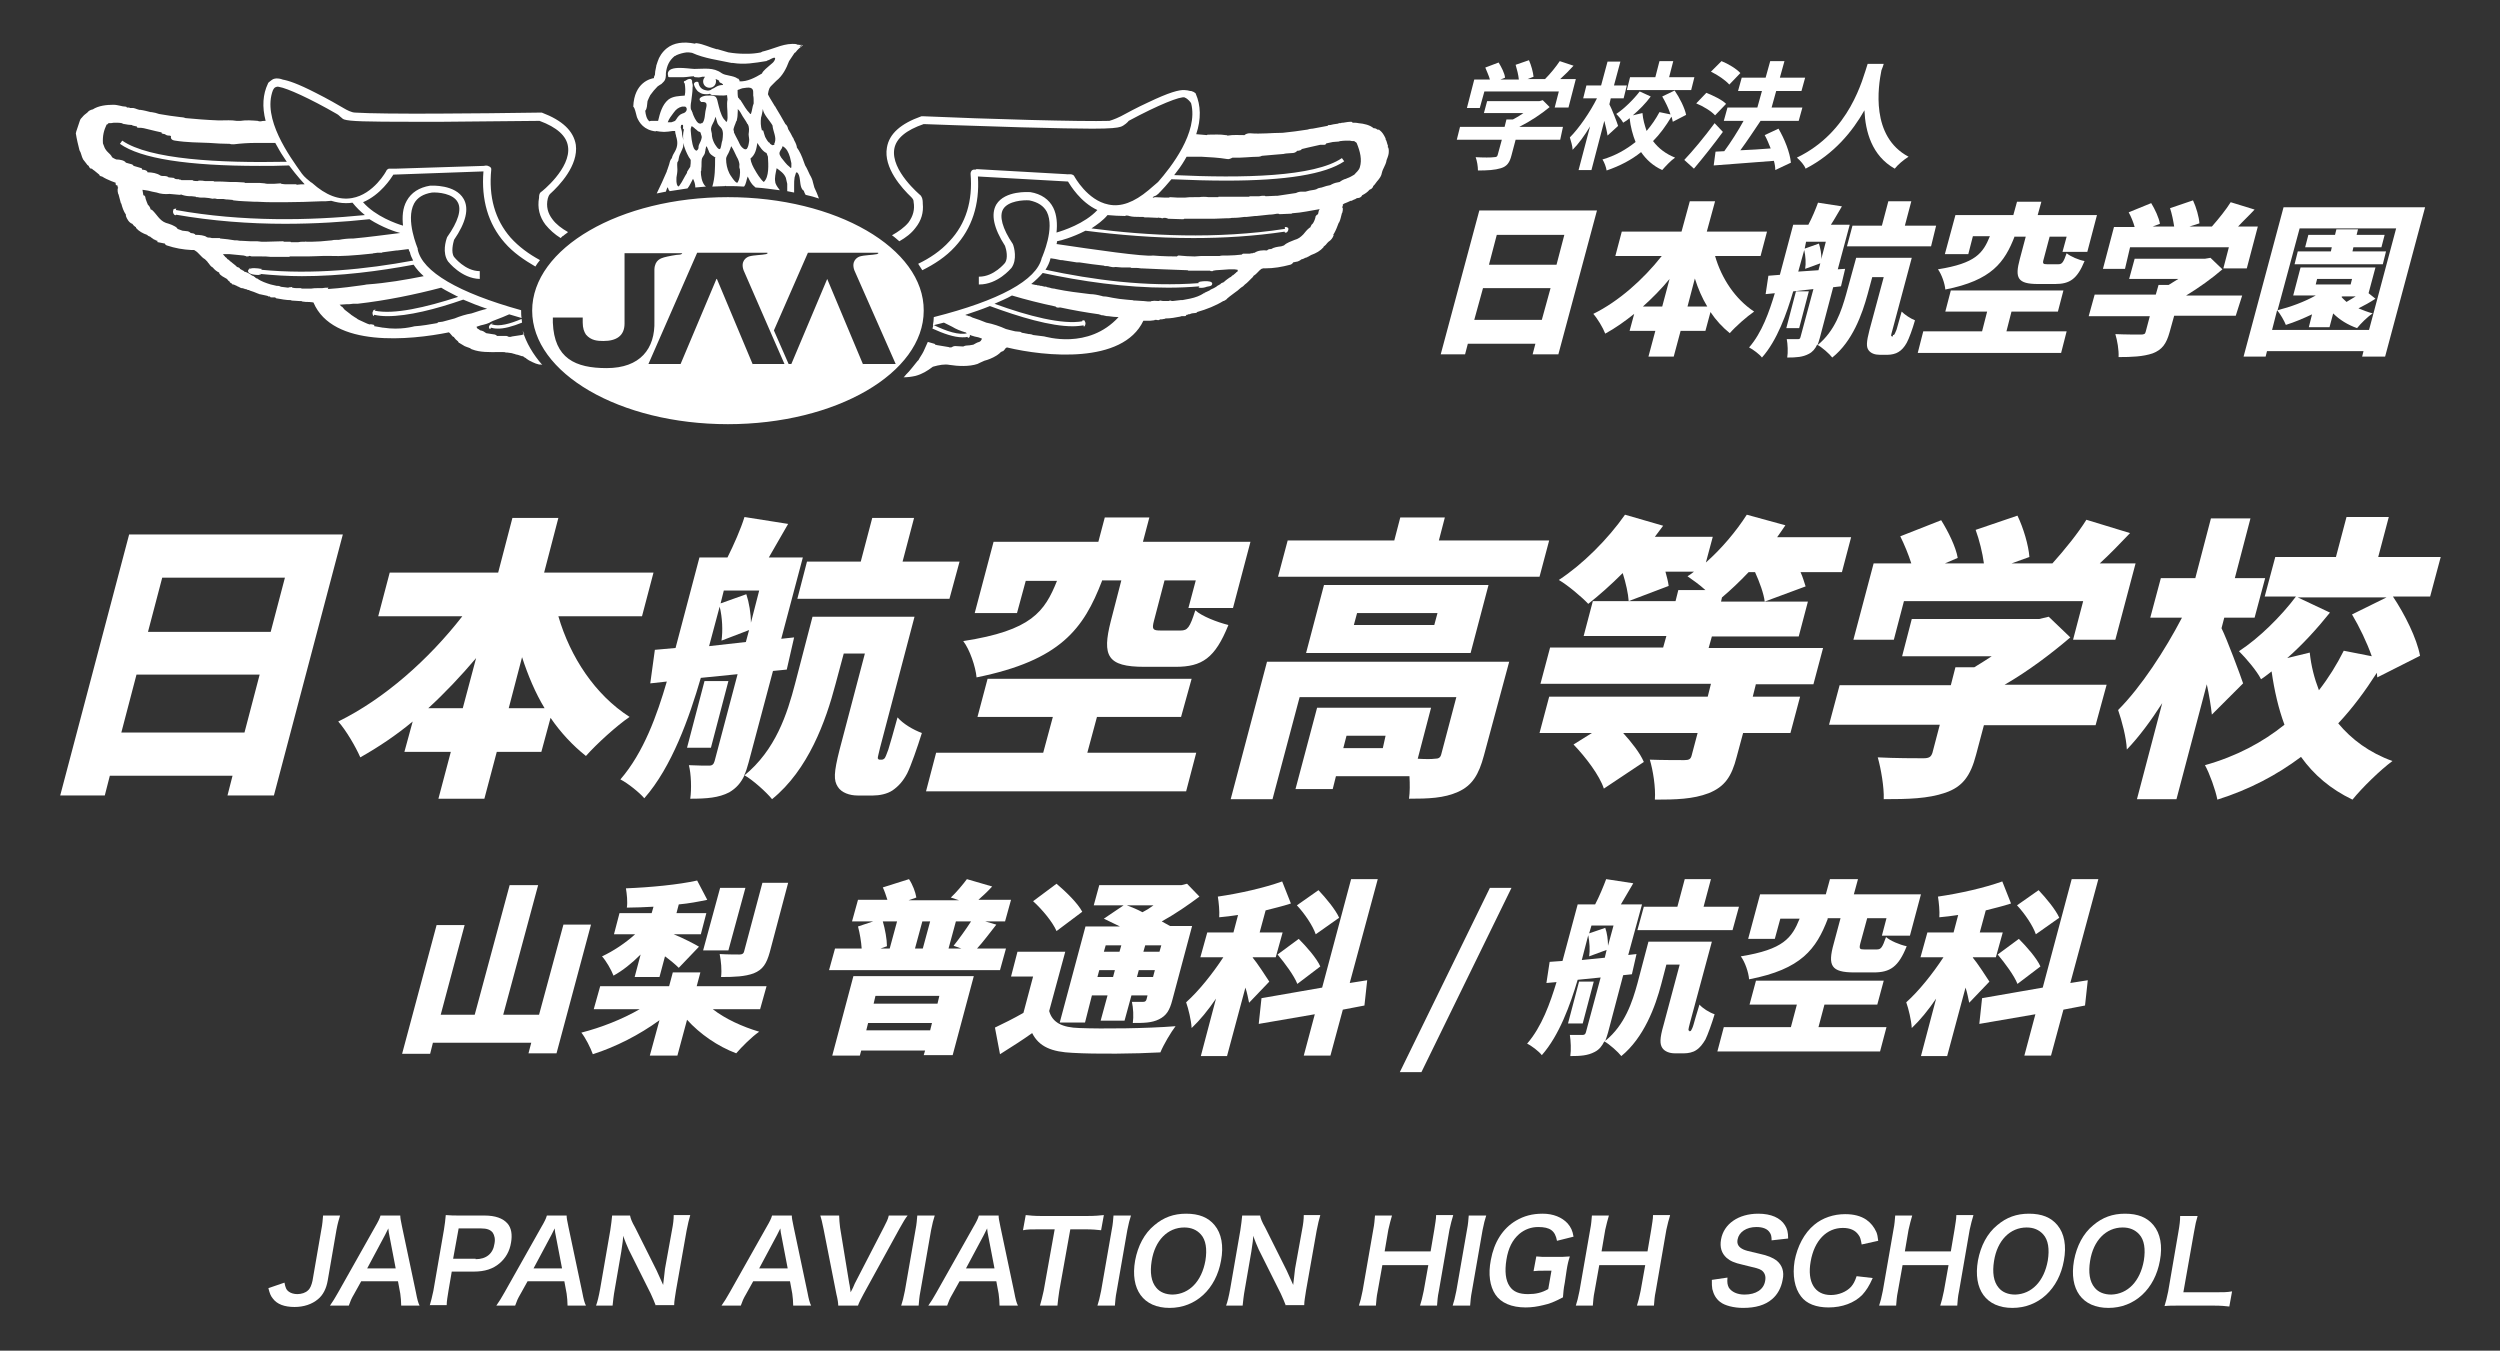
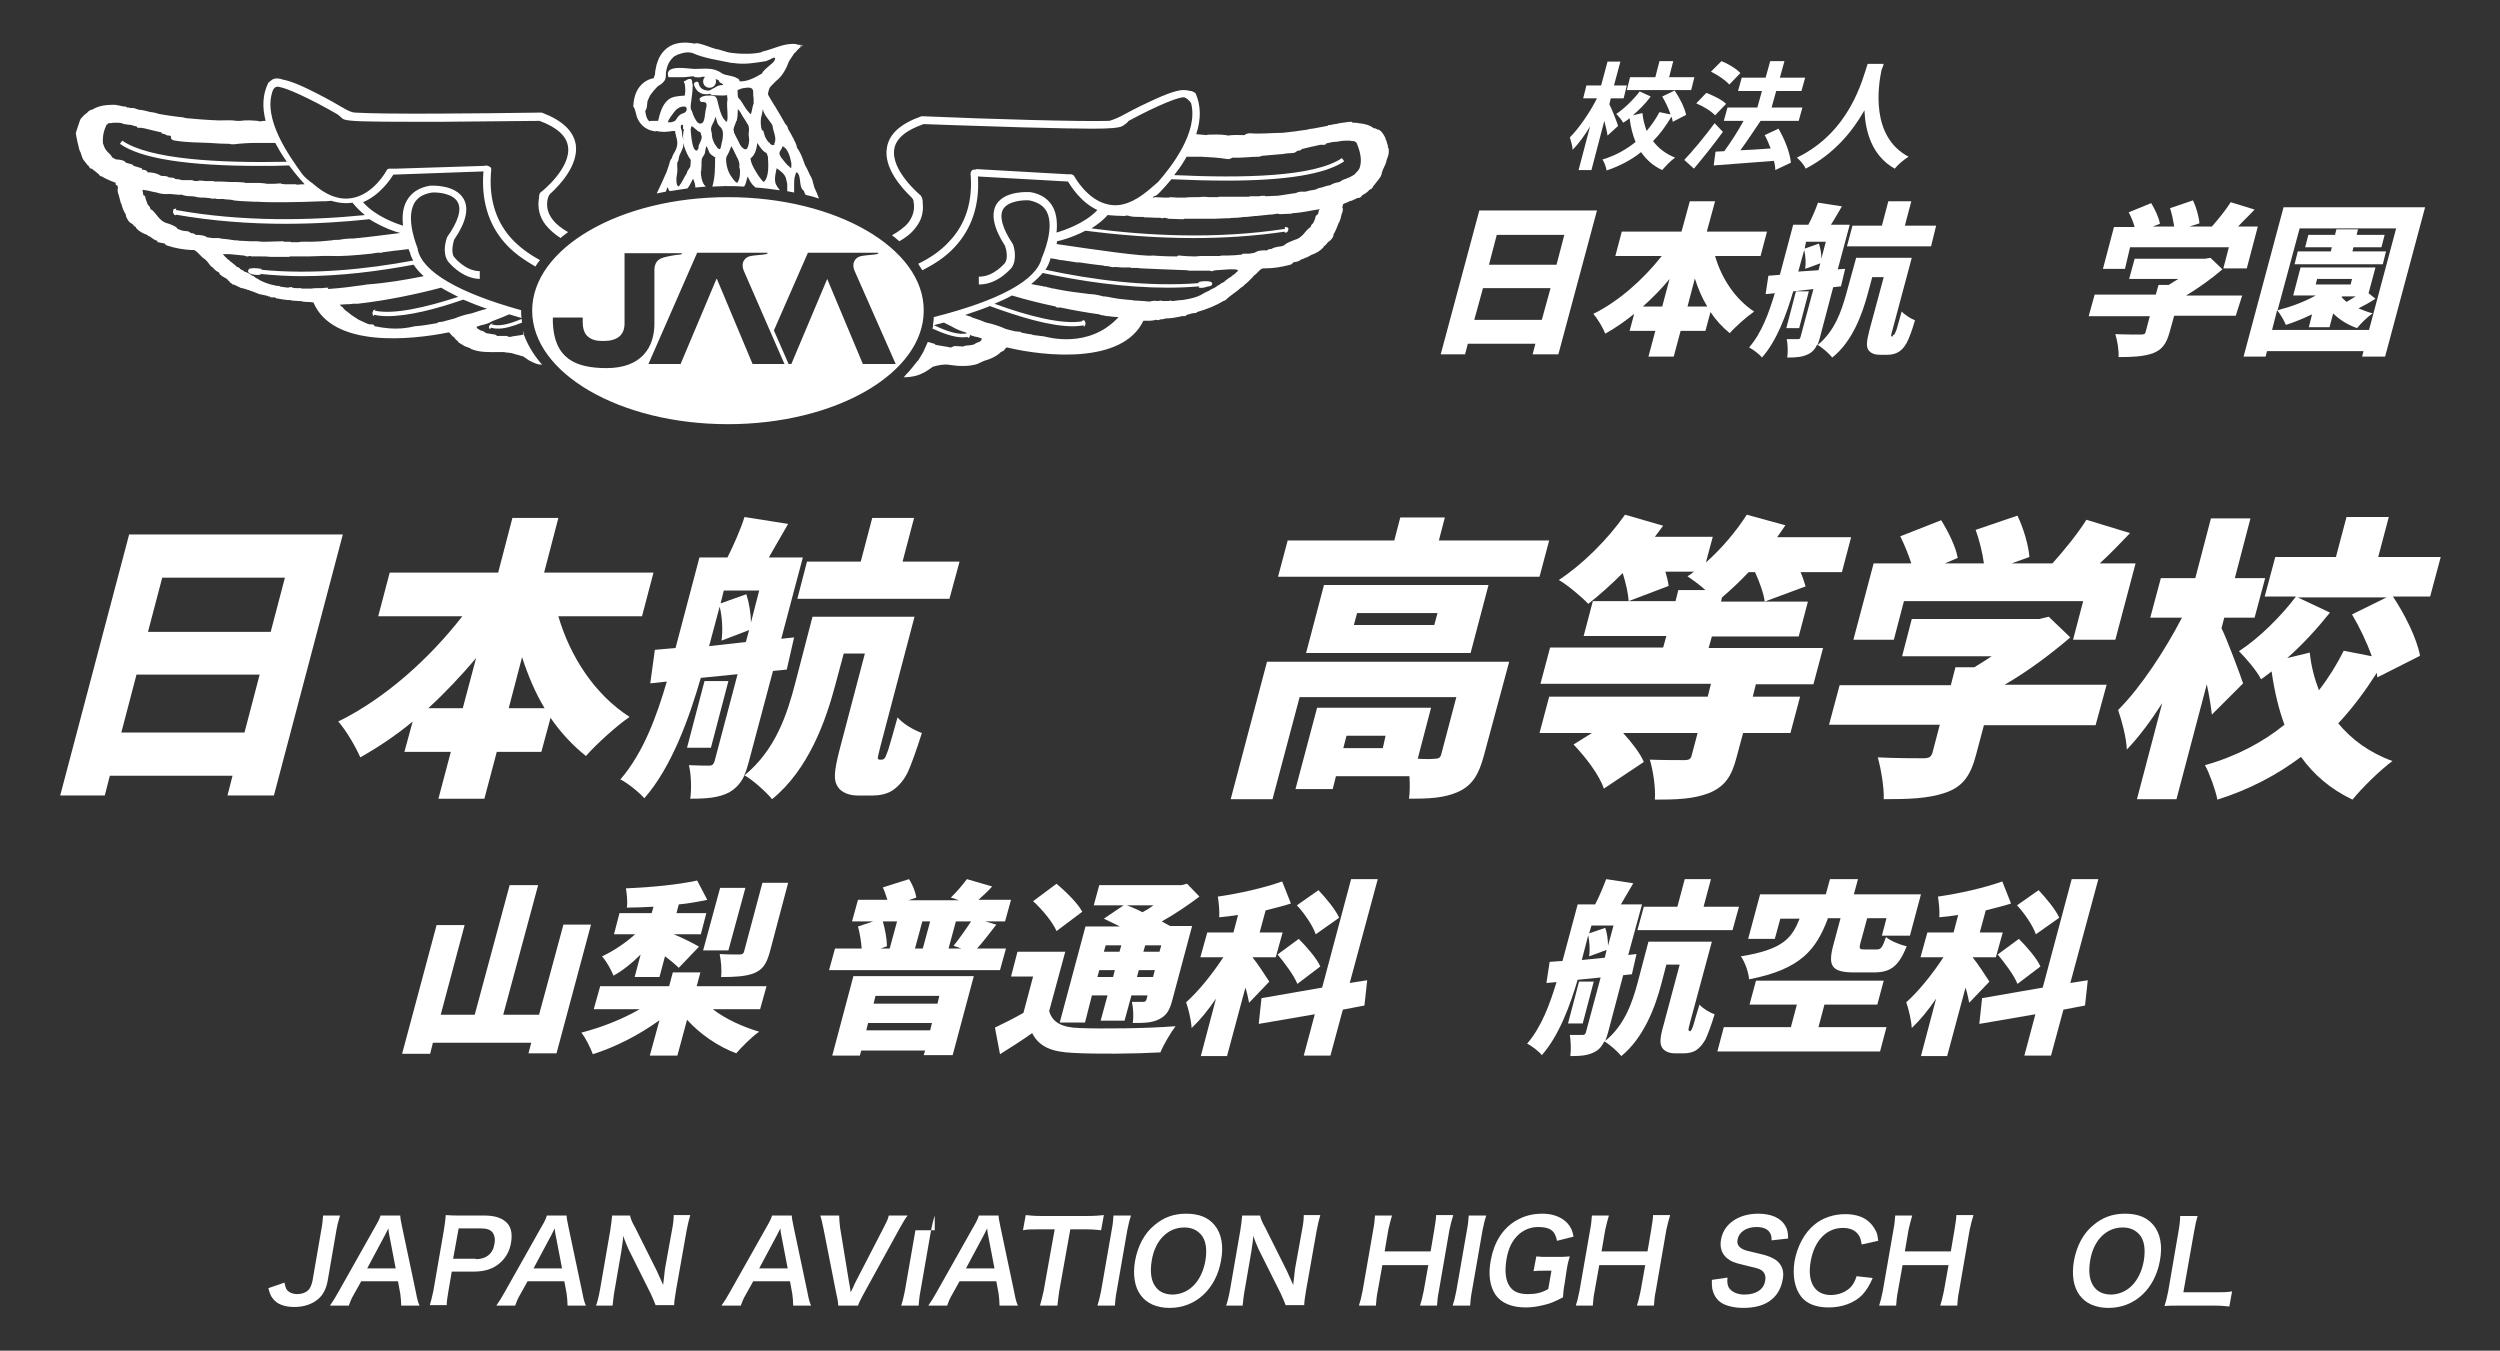
<svg xmlns="http://www.w3.org/2000/svg" version="1.1" id="レイヤー_1" x="0px" y="0px" viewBox="0 0 544 293.9" style="enable-background:new 0 0 544 293.9;" xml:space="preserve">
  <rect x="0" y="0" width="544" height="293.9" fill="#333333" stroke="none" />
  <style type="text/css">
	.st0{fill:#FFFFFF;}
</style>
  <g>
    <g>
      <path class="st0" d="M74.6,116.3l-15,56.8H49.5l1.1-4.3H23.9l-1.1,4.3h-9.7l15-56.8H74.6z M53.2,159.4l3.3-12.6H29.7l-3.3,12.6    H53.2z M35.3,125.7l-3.1,11.8h26.7l3.1-11.8H35.3z" />
      <path class="st0" d="M121.5,134.1c2.6,8.9,8,17.1,15.5,21.9c-2.8,1.9-7.2,5.9-9.5,8.5c-2.9-2.3-5.5-5.1-7.7-8.3l-2,7.4h-9.7    l-2.7,10.2h-10l2.7-10.2H88l1.8-6.6c-3.6,3-7.5,5.6-11.4,7.8c-1-2.3-3.1-5.9-4.8-7.8c10-4.9,19.7-13.5,27-22.9H82.3l2.5-9.5h23.6    l3.1-11.9h10l-3.1,11.9h23.8l-2.5,9.5H121.5z M100.7,154.1l2.9-10.9c-3.3,3.9-6.8,7.6-10.4,10.9H100.7z M118.5,154.1    c-2-3.3-3.6-7.1-4.9-11.1l-2.9,11.1H118.5z" />
      <path class="st0" d="M191.9,165.3c0.2,0,0.4-0.1,0.6-0.3c0.2-0.3,0.4-0.8,0.8-1.9c0.4-1.2,1.1-3.8,2-7c1.2,1.4,3.4,2.7,5.3,3.4    c-1,3.2-2.4,7.2-3.2,8.8c-0.9,1.7-1.9,2.8-3.2,3.7c-1.2,0.8-2.9,1.1-4.2,1.1h-3.4c-1.7,0-3.5-0.6-4.3-1.9c-0.9-1.4-0.9-3,0.4-8.1    l5.5-20.9h-4.6l-1.8,6.7c-2.1,8-5.9,18.6-13.8,25c-1.2-1.5-4.2-4.2-6-5.2c-0.8,1.7-1.8,2.8-3.3,3.7c-2.3,1.2-4.9,1.4-8.5,1.4    c0.3-2.1,0.2-5.4-0.3-7.3c1.8,0.1,3.8,0.1,4.4,0.1c0.7,0,1-0.3,1.2-1l5-18.9l-8,0.8c-2.5,8.6-6.3,19.4-12.3,26.2    c-1-1.2-3.6-3.3-5.2-4.1c5.1-5.9,8-14.1,10.1-21.3l-3.6,0.4l1-7.3l4.5-0.4l5.2-19.7h6.1c1.4-2.8,2.9-6.2,3.7-8.8l9.5,1.5    c-1.5,2.6-3,5.2-4.2,7.3h7.4L170,139l2.8-0.3l-1.6,7l-3,0.3l-5.3,19.9c-0.3,1.1-0.6,2.1-1,2.9c6.9-5.6,9.4-13.5,11.1-20l3.8-14.6    H199l-7.5,28.5c-0.3,1.3-0.5,2-0.5,2.3c0.1,0.2,0.2,0.3,0.4,0.3H191.9z M154.7,162.7h-5.2l3.8-14.5h5.2L154.7,162.7z M162.3,139.7    l0.7-2.6l-6,2.3c0.3-2.1,0.2-5-0.4-7.4l-2.3,8.6L162.3,139.7z M156.8,131.3l5.6-2c0.6,1.8,1,4.2,1,6.2l1.8-7h-7.7L156.8,131.3z     M206.6,130.3h-33.1l2.1-8.1h11.7l2.5-9.5h9.1l-2.5,9.5h12.4L206.6,130.3z" />
-       <path class="st0" d="M260.3,163.8l-2.2,8.4h-56.6l2.2-8.4H227l2.1-7.8h-16.4l2.2-8.3h44.4L257,156h-18.3l-2.1,7.8H260.3z     M239.8,126.4c-4,10.4-9,17.3-27.3,21c-0.2-2.3-1.5-6.1-2.9-7.9c14.9-2.3,17.7-6.4,20.4-13.1h-6.8l-1.9,7h-9.2l4.1-15.5h22.8    l1.4-5.3h9.7l-1.4,5.3h23.4l-3.8,14.4h-9.7l1.6-6h-6.8l-2.3,8.8c-0.5,1.9-0.2,2.1,1.5,2.1h4.3c1.5,0,2-0.6,3.2-4.4    c1.4,1.3,4.8,2.6,7.2,3.2c-2.9,7.2-5.7,9.1-11.5,9.1H249c-8.1,0-9.2-2.4-7.3-9.9l2.3-8.9H239.8z" />
      <path class="st0" d="M322.9,164.4c-1.1,4.1-2.5,6.5-5.6,7.9c-3.1,1.4-6.5,1.5-10.7,1.5c0.2-1.4,0.2-3.2,0.1-4.9h-16l-0.7,2.8h-8.1    l4.7-17.7h24.8l-2.9,11.1c1.6,0.1,3.1,0.1,3.7,0c0.8,0,1.2-0.2,1.4-0.9l3.3-12.5h-34.1l-5.9,22.2h-9.1l7.9-29.9h52.7L322.9,164.4z     M337.1,117.6l-2.1,7.9h-56.9l2.1-7.9h23.2l1.3-5h9.7l-1.3,5H337.1z M320,142.1h-35.8l3.9-14.8h35.8L320,142.1z M301.5,160.1H293    l-0.7,2.7h8.6L301.5,160.1z M312.8,133.4h-17.5l-0.7,2.6h17.5L312.8,133.4z" />
      <path class="st0" d="M382.1,148.8l-0.7,2.8h10.3l-2.1,7.9h-10.3l-1.4,5.2c-1.1,4.3-2.6,6.5-6.1,7.9c-3.4,1.3-7.1,1.4-11.7,1.4    c0.2-2.6-0.4-6.4-1.1-8.7c2.6,0.1,6.5,0.1,7.5,0.1c1,0,1.4-0.2,1.6-1l1.3-4.9h-16.2c1.9,2.1,3.7,4.4,4.5,6.3l-8.7,5.8    c-0.9-2.8-3.9-6.8-6.6-9.6l4-2.5H335l2.1-7.9h34.5l0.7-2.8h-37.1l2.1-7.9h24.6l0.7-2.5h-18l2-7.6h7.8c-0.1-1.6-0.6-3.9-1.3-6.1    c-2.6,2.6-5.2,4.9-7.5,6.7c-1.4-1.5-4.5-4.1-6.4-5.2c5.2-3.4,10.7-8.9,14.4-14.2l8.3,2.4c-0.6,0.8-1.2,1.6-1.8,2.4h12.6l-1.5,5.6    c3.4-3,6.6-6.8,8.9-10.4l8.4,2.3c-0.5,0.8-1.2,1.7-1.8,2.6h16.1l-2,7.6h-9c0.5,1.1,0.8,2.2,1.1,3.1l-8.9,3.3    c-0.2-1.7-1.1-4.2-2.1-6.4h-1.4c-2,2.1-3.9,3.9-5.8,5.5l-0.2,0.9h18.9l-2,7.6h-18.9l-0.7,2.5h24.9l-2.1,7.9H382.1z M364.6,130.8    l0.6-2.4h5.9c-1.3-1.2-2.9-2.3-3.9-3c0.5-0.3,0.9-0.6,1.4-1h-6.2c0.3,1.1,0.6,2.2,0.7,3.1l-8.7,3.3H364.6z" />
      <path class="st0" d="M456,157.8h-24.3l-1.7,6.4c-1.2,4.6-2.9,7-6.7,8.3c-3.8,1.3-8.1,1.4-13.4,1.4c0.1-2.6-0.6-6.6-1.3-9.1    c3.6,0.2,8.6,0.2,9.9,0.2c1.3,0,1.7-0.3,2-1.2l1.6-6.1H398l2.3-8.6h24.2l1-3.9h4.1c1.3-0.8,2.6-1.6,3.8-2.4h-19.5l2.1-8.1h27.7    l2.1-0.5l4.7,4.5c-4.1,3.5-9.1,7.3-14.3,10.3h22.2L456,157.8z M412.1,139.2h-8.8l4.4-16.6h8.2c-0.6-1.9-1.5-4.1-2.4-5.9l8.9-3.5    c1.5,2.4,3.2,5.8,3.6,8.2l-2.8,1.2h8.5c-0.3-2.3-1-5.1-1.8-7.3l9.1-3.1c1.3,2.7,2.4,6.4,2.6,9l-3.9,1.4h8.9c2.7-3,5.6-6.6,7.4-9.5    l9.5,2.9c-2.2,2.3-4.4,4.6-6.6,6.6h7.8l-4.4,16.6h-9.2l2.2-8.4h-39L412.1,139.2z" />
      <path class="st0" d="M481.3,155.5c-0.2-1.9-0.6-4.3-1.1-6.6l-6.6,25H465l5.5-20.9c-2.5,3.9-5.1,7.4-7.7,10.1    c-0.1-2.6-1.1-6.3-1.9-8.6c5-5,10.2-13,13.9-20.1h-6.9l2.3-8.6h7.5l3.4-13h8.6l-3.4,13h6.6l-2.3,8.6H484l-0.6,2.3    c1.2,2.4,4.1,10.2,4.7,12L481.3,155.5z M517.3,147.4c0-0.3-0.1-0.6-0.1-1c-2.5,3.9-5.2,7.6-8.4,11c2.9,3.5,6.8,6.4,11.8,8.2    c-2.6,1.9-6.6,5.8-8.7,8.4c-4.8-2.3-8.4-5.4-11.2-9.3c-5.2,3.9-11.2,7.1-18.2,9.3c-0.4-2.1-1.7-5.7-2.7-7.5    c6.8-1.9,12.6-5,17.3-8.8c-1.3-3.5-2.2-7.4-2.8-11.6c-0.8,0.6-1.5,1.2-2.3,1.7c-0.9-1.8-3.2-4.5-4.8-6.1    c4.3-2.8,9.1-7.5,12.4-11.9h-6.8l2.3-8.6h13.2l2.3-8.7h9.2l-2.3,8.7h13.6l-2.3,8.6h-8.1c2.6,3.9,5.2,9.1,5.9,12.9L517.3,147.4z     M502.6,142c0.3,2.9,1,5.6,2,8.2c2.1-2.7,3.9-5.6,5.4-8.6l6.1,1.2c-1.1-3.1-2.7-6.4-4.3-9.1l7.5-3.7H500l7,3.3    c-2.8,3.5-6,7-9.3,9.9L502.6,142z" />
    </g>
    <g>
      <g>
        <g>
          <g>
            <path class="st0" d="M302.2,33c0-0.2,0-0.3,0-0.3s0-0.2-0.1-0.6c0,0,0,0-0.1,0c0-0.1,0-0.1,0-0.2c0-0.1,0-0.2,0-0.3       c0-0.1-0.1-0.1-0.1-0.2c-0.1-0.4-0.2-0.8-0.4-1.1c0,0,0-0.1,0-0.2c0-0.1-0.1-0.1-0.1-0.2c-0.3-0.6-0.6-1.1-1.1-1.5c0,0,0,0,0,0       l0,0c-0.1,0-0.1-0.1-0.1-0.1c-0.1-0.1-0.3-0.1-0.5-0.1c-0.2-0.2-0.4-0.3-0.8-0.3c-0.8-0.7-2.1-1-3.3-1.1       c-0.4-0.1-0.9-0.1-1.3-0.1c0-0.1-0.1-0.2-0.3-0.2c-0.6,0-1.1,0.1-1.7,0.2c-0.2,0-0.4,0-0.6,0.1c-0.1,0-0.2,0-0.2,0c0,0,0,0,0,0       h0c0,0-0.1,0-0.1,0c-0.1,0-0.1,0-0.2,0.1c-0.8,0.1-1.4,0.2-1.7,0.3c-0.4,0-0.6,0-0.6,0.2c0,0-0.1,0-0.1,0       c-1.1,0.2-2.1,0.4-3.2,0.6c0,0-0.1,0-0.1,0c-0.3,0-0.7,0.1-1,0.2c-1.8,0.3-3.6,0.5-5.4,0.7c-0.1,0-0.1,0-0.1,0       c-2.3,0-4.6,0.3-7,0.1c-0.4,0-0.9,0.1-1.2,0.4c-1.2,0-2.5-0.1-3.6,0.1h-0.1c-0.1-0.1-0.3-0.1-0.4-0.1c-1.2-0.2-2.5-0.1-3.8-0.1       c-0.1,0-0.2,0-0.3,0.1c-0.7-0.1-1.5-0.1-2.3-0.2c1.1-3.3,1-6.3-0.1-8.8c0-0.1-0.1-0.2-0.2-0.2c0,0,0,0,0,0c0,0,0,0,0,0       c0,0,0,0,0,0c-0.1-0.2-0.6-0.3-0.8-0.4c0,0-0.1,0-0.1,0c0,0,0,0,0,0l0,0c0,0-0.1,0-0.1,0c-0.3-0.1-0.9-0.2-1.2-0.2       c-1.2-0.1-3.4,0.5-8,2.7c-2.4,1.1-4.6,2.3-5.9,3c0,0,0,0,0,0c-1.4,0.7-2.5,1-2.5,1c-5.8,0.2-26.9-0.4-40.4-1c0,0-0.1,0-0.1,0       c-0.1,0-0.3,0-0.4,0c-4.5,1.6-7,3.8-7.5,6.8c-0.8,4.4,3.3,8.9,5.3,10.8c0,0,0,0,0,0c0.5,0.5,0.5,0.8,0.5,1       c0.3,1.7-0.1,3.1-1.1,4.5c-0.9,1.1-2.2,2-3.6,2.8c0.6,0.4,1.1,0.9,1.6,1.3c1.4-0.8,2.6-1.7,3.5-2.9c1.3-1.6,1.8-3.4,1.6-5.3       l0,0c0-0.3,0-1.1-0.3-1.5c0,0,0,0,0,0c0-0.1-0.1-0.2-0.2-0.3c-0.1-0.1-6.5-5.4-5.7-10.1c0.4-2.3,2.6-4.1,6.4-5.4c0,0,0,0,0,0       c0.1,0,10.6,0.4,21.1,0.7c7.5,0.2,12.4,0.3,15.6,0.3c4.1,0,5.5-0.2,6.1-0.4l0,0c0.8-0.2,1.8-1.2,1.8-1.3       c6.5-3.5,11.3-5.4,12.2-5.1c0.1,0.1,0.1,0.1,0.2,0.1c0,0,0,0,0,0c0.4,0.2,1.1,0.9,1.2,1.2c1.6,6.3-4.4,13.9-7.2,17.1       c-0.7,0.6-1.5,1.3-2.1,1.8c0,0,0,0,0,0c-3.1,2.6-6,3.7-8.7,3.1c-4.6-0.9-7.4-6.1-7.4-6.1c-0.1-0.2-0.3-0.4-0.5-0.4l0,0       c-0.3-0.2-1,0-1.3-0.1l-19.4-1.1c-0.1,0-0.2,0-0.3,0.1c-0.1,0-0.2,0-0.3,0c-0.5,0-0.8,0.4-0.8,0.9c0.5,5.9-1,10.9-4.6,14.7       c-1.9,2.1-4.3,3.7-6.8,4.9c0.3,0.5,0.6,0.9,0.9,1.4c2.6-1.3,5.1-2.9,7.1-5.1c3.7-4,5.4-9.2,5-15.3l19.6,1.1       c0.5,0.8,2.7,4.5,6.4,6.2c-2.8,3-7.5,4.5-8.9,4.9c0.2-1.8,0.1-3.8-0.7-5.4c-0.9-1.8-2.6-3-5-3.4l-0.1,0c-0.2,0-5.4-0.4-7.3,2.7       c-1.2,2.1-0.6,5.1,1.9,9c0.3,0.8,0.7,2.7,0,3.7c0,0-2.4,3-5.6,3h-0.1l0,1.7h0.1c4,0,6.8-3.4,7-3.6c1.3-1.8,0.6-4.5,0.3-5.2l0,0       c-2.3-3.4-3-6.1-2.1-7.6c1.1-1.8,4.4-2,5.7-1.9c1.9,0.4,3.1,1.2,3.8,2.5c1.8,3.6-1,9.7-1,9.8l-0.1,0.2       c-1.1,4.9-9.3,9.3-23.5,12.9c0,0.6-0.1,1.2-0.2,1.8c0.8-0.2,1.6-0.4,2.4-0.6c0.6,0.3,1.2,0.6,1.8,0.9c0.8,0.5,1.8,0.9,2.8,1.2       c0,0,0,0,0.1,0c0.7,0.6,1.7,0.9,2.8,1.1c0.3,0.1,0.6,0.2,0.8,0.3c0,0,0,0,0,0c-0.1,0.2-0.2,0.3-0.3,0.5       c-0.1,0.1-0.2,0.1-0.3,0.2c-0.5,0.1-0.9,0.4-1.3,0.6c-0.5,0.1-1.1,0.2-1.6,0.2c-0.1,0-0.4,0.1-0.6,0.2c-0.6,0-1.2-0.1-1.8-0.1       c-0.2,0-0.5,0.1-0.8,0.3c-0.1,0-0.2,0-0.4,0c-0.1,0-0.1-0.1-0.3-0.1c-0.8-0.1-1.6-0.3-2.4-0.4c-0.1,0-0.2-0.1-0.4-0.1       c0-0.1-0.1-0.2-0.2-0.2c-0.5-0.1-0.9-0.3-1.4-0.4c0,0,0,0,0,0c-0.3,0.7-0.6,1.3-0.9,2c0,0.1-0.1,0.1-0.1,0.2       c-0.3,0.6-0.7,1.1-1,1.7c-0.1,0.1-0.1,0.2-0.2,0.2c-0.4,0.5-0.8,1-1.2,1.5c-0.2,0.2-0.3,0.4-0.5,0.6c-0.3,0.4-0.7,0.7-1,1.1       c-0.1,0.1-0.2,0.3-0.4,0.4c0.9,0,1.7-0.1,2.6-0.3c1.5-0.4,2.6-1.1,3.8-2c1.4-0.4,2.6-0.6,3.6-0.4c1.9,0.3,4.3,0.4,6.1-0.2       c0.2-0.1,0.8-0.4,1.5-0.7c0.8-0.2,1.8-0.6,2.6-1.1c0.1-0.1,0.2-0.1,0.3-0.2c0,0,0,0,0,0c0.3-0.2,0.5-0.4,0.7-0.6       c0.2-0.1,0.4-0.2,0.5-0.2c0.2-0.2,0.4-0.4,0.5-0.6c0.1-0.1,0.2-0.1,0.3-0.2c8.3,2,25.2,3.7,29.7-5.8c0.2,0,0.5,0,0.8,0       c0.5,0,1,0,1.5-0.1c0.1,0,0.1,0,0.2-0.1c0.1,0,0.2,0,0.3,0c0.4,0.1,0.7,0.1,0.8-0.1c0.3,0,0.6,0,0.9-0.1c0.1,0,0.2,0,0.3-0.1       c1.1,0,2.2-0.2,3.2-0.4c0.1,0,0.2-0.1,0.3-0.1c0.2,0,0.5,0,0.7,0c0.2,0,0.3-0.1,0.4-0.3c0,0,0,0,0.1,0c0.1,0,0.2,0,0.2-0.1       c0.2,0,0.4,0,0.5-0.1c0.1,0,0.2,0,0.3-0.1c0.3,0,0.6-0.1,0.9-0.1c0.1,0,0.3-0.1,0.3-0.2c2.1-0.6,4.1-1.4,5.7-2.4       c0,0,0.1,0,0.1,0c0.2-0.1,0.4-0.2,0.5-0.3c0.1-0.1,0.2-0.1,0.2-0.2c0.2-0.2,0.4-0.3,0.6-0.5c0.4-0.3,0.8-0.6,1.2-0.9       c0.3-0.2,0.7-0.5,1-0.8c0.2-0.2,0.4-0.3,0.7-0.5c0.1-0.1,0.3-0.3,0.4-0.4c0.3-0.2,0.5-0.4,0.8-0.7c0.2-0.2,0.5-0.5,0.7-0.7       c0,0,0.1,0,0.1-0.1c0.1-0.1,0.2-0.2,0.3-0.4c0.7-0.4,1.1-1.1,1.7-1.5c0.1,0,0.2,0,0.3-0.1c0,0,0.1,0,0.1,0c0.1,0,0.2,0,0.4,0       c1.9,0,3.6-0.3,5.5-0.8c0.3-0.1,0.5-0.3,0.6-0.5c0.3-0.1,0.7-0.1,1-0.2c0.2-0.1,0.5-0.2,0.7-0.4c0,0,0,0,0,0       c0.1,0,0.1-0.1,0.2-0.1c0,0,0.1,0,0.1,0c0.3-0.1,0.5-0.2,0.6-0.3c0,0,0.1,0,0.1,0c0.1,0,0.2-0.1,0.3-0.1c0,0,0.1,0,0.1-0.1       c0,0,0,0,0.1,0c0.2-0.1,0.5-0.3,0.7-0.4c1.1-0.4,2-0.9,2.7-1.7c0,0,0,0,0-0.1c0.4-0.3,0.6-0.5,0.8-0.8c0.1-0.1,0.2-0.2,0.3-0.3       c0.5-0.3,0.9-0.8,1.1-1.4c0-0.1,0-0.1-0.1-0.1c0.1-0.1,0.1-0.2,0.2-0.3c0.4-0.7,0.7-1.5,1-2.3c0,0,0.1-0.1,0.1-0.1       c0.3-0.6,0.4-1.3,0.6-2c0.1-0.1,0.1-0.1,0.1-0.2c0.1-0.4,0.1-0.4,0.1-0.8c0-0.1,0-0.1-0.1-0.2c0-0.1,0-0.1,0-0.2       c0-0.1,0.1-0.1,0.1-0.2c0-0.1,0-0.2,0-0.3c0.1-0.1,0.2-0.1,0.3-0.2c0.3-0.1,1-0.4,1.4-0.6c0,0,0,0,0.1,0c0,0,0.1,0,0.1,0       c0.2-0.1,0.4-0.2,0.6-0.3c0,0,0,0,0.1,0c0.2-0.1,0.3-0.2,0.5-0.3c0.1,0,0.1,0,0.2,0c0.4,0,0.8-0.3,0.9-0.6       c0.6-0.3,1.2-0.7,1.6-1.2c0.2-0.1,0.5-0.2,0.6-0.4c0.1-0.1,0.2-0.2,0.2-0.4c0.1-0.1,0.2-0.2,0.3-0.3c0.1-0.1,0.2-0.3,0.3-0.4       c0.1-0.1,0.2-0.3,0.3-0.4c0,0,0.1-0.1,0.1-0.1c0.4-0.5,0.8-1,0.9-1.7c0.2-0.9,0.8-1.6,1-2.6c0-0.1,0-0.1,0-0.1       C302.1,33.9,302.2,33.5,302.2,33z M227.2,73.2c-0.8-0.1-1.6-0.2-2.4-0.3c0,0-0.1,0-0.2-0.1c-0.2,0-0.3-0.1-0.5-0.1       c-0.1,0-0.1,0-0.2,0c-0.2,0-0.3-0.1-0.5-0.1c-0.2,0-0.4-0.1-0.5-0.1c-0.2,0-0.4-0.1-0.6-0.1c0-0.1-0.1-0.1-0.3-0.2       c-0.4,0-0.7-0.1-1.1-0.1c-0.7-0.2-1.4-0.3-2-0.5c-1.3-0.6-2.8-1.1-4.3-1.4c-1-0.4-2-0.8-3-1.1c-0.2-0.1-0.4-0.2-0.6-0.3       c-0.1,0-0.1,0-0.2,0c-0.2-0.1-0.4-0.2-0.6-0.2c0,0-0.1,0-0.1-0.1c1.8-0.6,3.6-1.2,5.3-1.9c6.5,2.4,13.2,4.4,18,4.4       c0.9,0,1.7-0.1,2.4-0.2c0,0.1,0,0.1,0,0.2c0,0.1,0.2,0,0.2,0c0.2-0.3,0.3-0.7,0.1-1c0-0.1-0.1-0.1-0.1-0.2c0,0,0-0.1-0.1-0.1       h-0.2c0,0-0.1,0-0.2,0.1c-0.1,0-0.1,0.1,0,0.1c0,0,0,0,0.1,0c0,0,0,0,0,0c-4.4,0.8-11.8-1.1-19.2-3.8c1.3-0.6,2.6-1.1,3.8-1.8       c3,0.9,6.2,1.7,9.5,2.4c0.1,0.2,0.4,0.3,1,0.2c2.8,0.6,5.6,1.1,8.5,1.5c0,0,0.1,0.1,0.2,0.1c0.1,0,0.2,0,0.3,0.1       c0.1,0,0.2,0,0.3,0c0.1,0,0.3,0.1,0.4,0.1c0.4,0.1,0.5,0.1,0.8,0.1c0.7,0.1,1.5,0.2,2.2,0.2C236.8,76.2,227.4,73.2,227.2,73.2z        M269.1,59.2c0,0-0.1,0-0.1,0.1c-0.2,0.2-0.5,0.4-0.7,0.6c-0.1,0-0.1,0-0.2,0.1c-0.1,0.1-0.2,0.2-0.3,0.3c0,0-0.1,0-0.1,0       c-0.4,0.3-0.9,0.6-1.3,1c0,0-0.1,0-0.1,0.1c-0.2,0.1-0.3,0.1-0.5,0.2c-0.1,0.1-0.2,0.1-0.2,0.2c-0.2,0.1-0.5,0.3-0.7,0.4       c-0.1,0-0.2,0.1-0.2,0.2c-0.3,0.1-0.5,0.3-0.8,0.4c-0.2,0.1-0.5,0.2-0.7,0.4c-0.6,0.3-1.1,0.5-1.1,0.5l0,0.1       c-0.1,0-0.3,0-0.3,0.1c-0.3,0.2-0.7,0.4-1.2,0.6c-1,0.4-2.2,0.6-3.3,0.8c-0.1,0-0.2,0-0.3,0c0,0-0.1,0-0.1,0       c-0.6,0.1-1.1,0.1-1.7,0.2c-0.2,0-0.3,0-0.5-0.1c-0.1,0-0.2,0-0.4,0.1c0,0,0,0-0.1,0c-0.3,0-0.5,0-0.8,0c-0.3,0-0.6,0-0.9-0.1       c-0.1,0-0.2,0-0.3,0.1c0,0-0.1,0-0.1,0c0,0-0.1,0-0.1,0c-0.4,0-0.8-0.1-1.2,0c0,0-0.1,0-0.1,0c-0.1,0-0.2,0-0.3,0.1       c-0.2,0-0.4,0-0.6,0c-0.3,0-0.7-0.1-1-0.1c0,0-0.1,0-0.1,0c-0.5,0-1.1-0.1-1.6-0.1c-0.2,0-0.5,0-0.7-0.1c0,0-0.1,0-0.2,0       c-0.4,0-0.7-0.1-1.1-0.1c-1.1-0.1-2-0.2-3-0.4c-0.6-0.1-1.3-0.3-1.9-0.3c-0.1,0-0.3,0-0.4-0.1c0,0-0.1,0-0.1,0       c-0.7-0.2-1.7-0.4-2.5-0.4c-2.5-0.3-5-0.6-7.4-1.1c-0.1,0-0.3-0.1-0.4-0.1c0,0-0.1,0-0.1,0c-0.3,0-0.6-0.1-0.9-0.2       c-0.2,0-0.3-0.1-0.5-0.1c-0.2-0.1-0.4-0.2-0.5-0.1c-0.3-0.1-0.6-0.1-0.8-0.2c0,0-0.1,0-0.2,0c-0.2-0.1-0.4-0.1-0.6-0.1       c-0.2-0.1-0.3-0.1-0.5-0.1c-0.3-0.1-0.6-0.1-0.9-0.2c1-0.8,1.8-1.6,2.5-2.4c8.4,1.8,17.8,3.2,27.3,3.2c2.3,0,4.6-0.1,6.9-0.3       c-0.1,0-0.4,0.2-0.2,0.3c0.6,0.1,1.2,0,1.7-0.2c0.4-0.1,0.9-0.1,1.1-0.4c0.6-1.1-2.2-0.8-2.6-0.7c0,0-0.1,0-0.1,0.1       c0,0-0.1,0-0.1,0c-0.1,0-0.2,0.2-0.1,0.2c0,0,0,0,0.1,0c0,0,0,0,0.1,0c0,0,0,0,0,0c-11.4,0.9-23.2-0.7-33.5-2.9       c0.5-0.8,0.9-1.6,1.1-2.5c0.7,0.1,1.4,0.2,2.2,0.4c0,0,0,0,0,0c0.1,0,0.1,0,0.2,0c0,0,0.1,0,0.1,0c0.2,0,0.4,0.1,0.6,0.1       c0.9,0.1,1.8,0.3,2.6,0.4c0,0,0.1,0,0.1,0c0.1,0,0.1,0,0.2,0c0,0,0,0,0,0c0.1,0,0.2,0,0.3,0c1.8,0.3,3.6,0.5,5.3,0.7       c0.1,0,0.1,0.1,0.3,0.1h0.3c0.2,0,0.4,0,0.6,0.1c0.4,0.1,0.9,0.2,1.3,0.1c0,0,0,0,0.1,0c0.4,0,0.9,0.1,1.3,0.1h0.1       c0.6,0,1.1,0,1.5,0c0.1,0,0.2,0,0.3,0c0,0,0.1,0.1,0.2,0.1c0.3,0,0.5,0,0.8,0c0.4,0,0.8,0,1.3,0.1c0,0,0,0,0,0       c0.1,0,0.1,0,0.2,0c2.5,0.1,6.3,0.3,9.9,0.4c0.1,0,0.1,0.1,0.3,0.1c0.2,0,0.3,0,0.4,0c0.6,0,1.2,0,1.9,0c0,0,0,0,0,0h0.2       c0.2,0,0.4,0,0.7,0c0,0,0.1,0,0.1,0h0.1c0.2,0,0.3,0,0.5,0c0,0,0,0,0,0c0.2,0,0.4,0,0.5,0h0.2c0.1,0.1,0.2,0.1,0.3,0.1h0.2       c0.1,0,0.1,0,0.2-0.1c0.2,0,0.4-0.1,0.6-0.1c1.1-0.1,2.1-0.1,2.9-0.2c0.3,0,0.6,0,0.9,0c0,0,0.1,0,0.2,0c0.2,0,0.5,0.1,0.7,0.1       C269.4,59,269.3,59.1,269.1,59.2z M286.8,46.6c-0.2,0.1-0.3,0.2-0.4,0.3c0,0,0,0.1-0.1,0.1h0c-0.1,0.6-0.3,1.1-0.6,1.6       c-0.1,0.1-0.2,0.2-0.3,0.3c-0.1,0.2-0.2,0.4-0.3,0.6c-0.1,0-0.2,0.1-0.2,0.1c-0.5,0.4-0.9,0.9-1.3,1.4c-0.6,0.6-1.1,1-1.9,1.2       c-0.7,0.3-1.7,0.6-2.3,1.2c-0.2,0.1-0.4,0.1-0.6,0.2c-0.8,0.1-1.6,0.2-2.2,0.6c-0.1,0-0.1,0-0.2,0c-0.3,0-0.5,0.1-0.7,0.3       c-0.9-0.1-2,0-2.7,0.5c-0.1,0-0.3,0-0.4,0.1c-0.2,0-0.3,0-0.7,0.1c0,0-0.1,0-0.1,0c-0.4,0-0.9,0-1.3,0c-0.1,0-0.2,0.1-0.3,0.2       c-1,0.1-2,0.2-3,0.2c-0.2,0-0.3,0-0.5,0c-0.1,0-0.1,0-0.2,0c-0.4,0-0.8,0-1.1,0.1c-0.2,0-0.3,0-0.5,0c0,0,0,0,0,0c0,0,0,0,0,0       c-0.5,0-0.9,0-1.4,0c-0.2,0-0.3,0-0.5,0c-0.1,0-0.1,0-0.2,0c-0.1,0-0.3,0-0.4,0c-0.8,0-1.6,0-2.4,0.1c0,0-0.1,0-0.1,0       c-1.1,0-2.3-0.1-3.4-0.2c-0.2,0-0.3,0.1-0.4,0.2c-3.1,0-5.2-0.2-5.2-0.2c-1.9,0.3-12.9-1.3-21-2.5c0.1-0.2,0.1-0.4,0.1-0.6       l0.4-0.1c0.2,0,2.9-0.7,5.8-2.2c7,0.9,15.1,1.6,23.5,1.6c6.5,0,13.2-0.4,19.9-1.4c-0.1,0-0.1,0.1,0,0.2c0.5,0.2,0.9-0.6,0.7-1       c0,0,0,0,0,0c0,0,0,0,0,0v0c0,0,0,0,0,0c-0.1-0.1-0.3-0.2-0.6-0.2c-0.1,0-0.2,0.1-0.1,0.2c0,0.1,0,0.1,0,0.2       c-14.9,2.3-30,1.5-42.1-0.1c1.2-0.8,2.5-1.7,3.5-2.9c1.3,0.1,2.5,0.2,3.8,0.2c0.1,0,0.2-0.1,0.2-0.1c0.2,0,0.5,0,0.7,0.1       c0,0,0,0,0,0c0.7,0.2,1.5,0.2,2.3,0.2c0.3,0,0.5,0,0.8,0c0.1,0.1,0.2,0.1,0.4,0.1c0.1,0,0.3,0,0.4,0c0,0,0,0,0.1,0       c0.7,0,1.4,0.1,2.2,0.1c0.1,0,0.2,0,0.2-0.1c0,0,0,0,0,0c0,0,0.1,0.1,0.2,0.1c0.2,0,0.4,0,0.5,0.1c0.1,0,0.3,0,0.4-0.1       c0.3,0,0.5,0,0.8,0.1c0,0,0.1,0.1,0.2,0.1c1,0,2,0.1,3.1,0.1h0h0.1c0.1,0,0.2,0,0.3-0.1c0.8,0,1.5,0,2.3,0c0.7,0,1.5,0,2.2,0       c0,0,0,0,0,0c1.5,0,3,0,4.5-0.1c0.5,0,1,0,1.4-0.1c0.1,0,0.1,0,0.2,0c0.1,0,0.2,0,0.2,0c0.8,0,1.5-0.1,2.3-0.2       c0.1,0,0.3,0,0.5,0c0.6-0.1,1.2-0.1,1.8-0.2c0.1,0,0.1,0,0.2,0c0,0,0,0,0.1,0c0.9-0.1,1.9-0.2,2.8-0.3c0,0,0,0,0,0       c0.6,0,1.1-0.1,1.7-0.2c0,0,0,0,0.1,0c0.1,0,0.1,0,0.2,0c0.1,0.1,0.2,0.1,0.3,0.1c0.8,0,1.6-0.1,2.4-0.1c0.1,0,0.2,0,0.3-0.1       c2-0.1,4.1-0.6,6-0.9C287,45.6,286.9,46.1,286.8,46.6z M279.5,50.4C279.5,50.4,279.5,50.4,279.5,50.4L279.5,50.4L279.5,50.4z        M292.9,43.5C292.9,43.5,292.9,43.5,292.9,43.5C292.9,43.5,292.9,43.5,292.9,43.5C292.9,43.5,292.9,43.5,292.9,43.5z        M295.9,36.4c-0.2,0.7-0.8,1.1-1.2,1.6c-0.5,0.3-1,0.6-1.6,0.8c-0.1,0-0.1,0.1-0.2,0.1c-0.5,0.1-1,0.4-1.4,0.7       c-0.6,0.1-1.1,0.2-1.7,0.5c-0.2,0.1-0.3,0.2-0.4,0.2c-0.5,0.1-1,0.2-1.5,0.4c-0.1,0-0.2,0.1-0.3,0.1c-0.2,0-0.4,0.1-0.5,0.1       c-0.2,0-0.5,0.2-0.7,0.3c-0.1,0-0.3,0.1-0.4,0.1c-0.7,0.1-1.3,0.2-1.9,0.4c-0.1,0-0.1,0-0.2,0c-0.2,0-0.4,0-0.7,0       c-0.4,0-0.8,0.1-1.2,0.3c-1.3,0.2-2.7,0.4-4,0.6c-0.1,0-0.2,0-0.3,0c-0.7,0-1.4,0.1-2.3,0.1c-0.1-0.1-0.2-0.1-0.3-0.1       c-0.4,0-0.7,0-1.1,0.1h-0.5c0,0-0.1,0-0.1,0c-0.1,0-0.3,0-0.4,0l-0.9,0c-0.1,0-0.2,0-0.3,0.1c-1.1,0-2.3,0-3.4,0c0,0,0,0,0,0       c-1,0-2.1,0-3.1,0c-0.1,0-0.2,0-0.2,0.1c-0.2,0-0.4,0-0.6,0c-0.1,0-0.2,0-0.2,0c-0.4,0-0.8,0-1.3,0c-0.7-0.1-1.4-0.1-2.1,0       c0,0-0.1,0-0.1,0c-0.3,0-0.6,0-0.8,0c0,0,0,0,0,0c0,0-0.1,0-0.2,0c-0.7,0-1.3,0-2,0.1c-0.5,0-1,0-1.5,0c-0.6,0-1.1-0.1-1.7-0.1       c-0.1,0-0.1,0-0.2,0.1c-0.2,0-0.5,0-0.7,0c0,0-0.1,0-0.2,0c-0.7,0-1.4-0.1-2.2-0.1c0,0-0.1,0-0.2,0.1c-0.1,0-0.2,0-0.3,0       c0.1-0.1,0.2-0.2,0.3-0.3l0,0c0,0,0.4,0,0.9-0.5c0,0,0.1,0,0.1-0.1c0,0,0.2-0.2,0.4-0.4c0,0,0,0,0,0c0,0,0,0,0,0       c0.5-0.5,1.4-1.5,2.4-2.7c4.4,0.2,8.4,0.3,12,0.3c12.9,0,21.5-1.4,25.6-4.2l-0.5-0.7c-6,4.1-21.6,4.4-36.5,3.7       c0.8-1,1.6-2.1,2.3-3.3c0.1-0.2,0.3-0.5,0.4-0.7c0.4,0,0.8,0,1.3,0c0.6,0,1.3,0,1.9,0c1.9,0.1,3.8,0.2,5.6,0.5       c0.4,0.1,0.8-0.1,1.2-0.3c1.9,0.1,3.9-0.2,5.7-0.2c0.2,0,0.5-0.1,0.7-0.2c0.8-0.1,1.6-0.1,2.3-0.2c0.8-0.1,1.6-0.1,2.4-0.2       c0.1,0,0.3-0.1,0.5-0.1c0.4,0,0.9-0.1,1.4-0.1c0.5,0,0.8-0.2,1.1-0.5c0,0,0,0,0,0c0.2,0,0.4,0,0.6-0.1c0.2,0,0.3-0.2,0.4-0.3       c0,0,0.1,0,0.1,0v0c0,0,2-0.5,3.9-0.9c0.3,0,0.6,0,0.9,0c0.2,0,0.3-0.1,0.4-0.3c0.5-0.1,1-0.2,1.4-0.3c0.4,0,0.8-0.1,1.3-0.1       c0.1,0,0.2-0.1,0.3-0.1c0,0,0.1,0,0.1,0c0.6-0.1,1.3-0.1,2-0.1c0.4,0.1,0.5,0.1,0.9,0.1c0.1,0,0.1,0,0.2,0.1       c0.1,0.1,0.2,0.1,0.3,0.2c0,0,0.1,0.1,0.1,0.1C296,33,296.4,34.8,295.9,36.4z M138.6,25.5c0.5,1.2,1.5,2.8,4.1,3.1l0-0.1       c0.6,0.1,1.2,0.2,1.8,0.2c0.6,0,1.2-0.1,1.9-0.2c0.2,0,0.4,0,0.5,0c0,0.3,0.1,0.7,0.2,1c0,0,0,0,0,0.1c0.4,1.2,0.4,2.2-0.2,3.3       c-0.3,0.5-0.6,1-0.7,1.5c0,0,0,0.1-0.1,0.1c0,0,0,0,0,0c-0.3,0.4-0.4,0.9-0.5,1.3c-0.2,0.5-0.3,1-0.5,1.4c0,0,0,0.1,0,0.1       c-0.7,1.6-1.4,3.2-2.2,4.8c0.7-0.1,1.3-0.3,2-0.4c0.1-0.3,0.2-0.7,0.4-1c0,0.1,0,0.2,0.1,0.3c0,0.1,0.1,0.2,0.1,0.3       c0,0,0,0.1,0.1,0.1c0,0.1,0.1,0.1,0.1,0.2c0,0,0,0,0,0c1.3-0.2,2.6-0.4,3.9-0.6c0.5-0.6,0.8-1.4,1.2-2.1       c0.3,0.6,0.5,1.2,0.5,1.9c0.8-0.1,1.5-0.1,2.3-0.2c-0.1-0.1-0.2-0.2-0.3-0.3c-0.6-0.8-0.8-2-0.8-3c0.1-0.1,0.1-0.3,0.1-0.5       c0,0,0-0.1,0-0.1c0.1-0.7,0-1.3,0.1-2c0.1-0.6,0.6-0.9,0.7-1.5c0,0,0,0,0,0c0-0.2,0.1-0.4,0.1-0.5c0-0.2,0-0.3,0.1-0.5v0       c0-0.1,0-0.1,0-0.1c0.1-0.8,0.5,0.6,0.6,0.7c0.2,0.8,0.9,1.1,1.5,1.5c0,0-0.1,0.1-0.1,0.1c0,2.1,0,4.2-0.6,6.2       c0.9,0,1.8-0.1,2.7-0.1c0.1,0,0.1-0.1,0.1-0.1c0.1,0.1,0.1,0.1,0.2,0.1c0.1,0,0.2,0,0.3,0c1.2,0,2.4,0,3.6,0.1       c0.5-0.6,0.5-1.5,0.8-2.2c0.3,0.6,0.5,1.1,0.9,1.6c0.2,0.3,0.5,0.5,0.8,0.8c1.8,0.1,3.6,0.4,5.3,0.6c-0.3-0.4-0.7-0.9-0.9-1.4       c0-0.1-0.1-0.2-0.1-0.3v0c0,0,0-0.1,0-0.1c-0.2-0.9,0.1-2,0.3-3c0.8,0.6,1.6,1.1,2,2.1c0.1,0.4,0.2,0.8,0.3,1.3       c0,0.3,0,0.7,0,1c0,0.2,0,0.4,0,0.6c0.5,0.1,1,0.2,1.5,0.3c0-0.1,0-0.3,0-0.4c0-0.4,0-0.7,0-1.1c0,0,0-0.1,0-0.1c0,0,0,0,0,0       c0-0.6,0-1.1,0.1-1.7c0.1-0.3,0.2-0.7,0.3-1c0.3-0.4,0.7,0.6,0.7,0.7c0.3,0.9,0.1,2.7,1,3.2c0.1,0.3,0.2,0.6,0.4,0.9       c1,0.2,2,0.5,2.9,0.8c-0.3-0.8-0.6-1.6-1-2.4c-0.1-0.4-0.2-0.7-0.3-1.1c0,0,0,0,0,0c-0.1-0.6-0.4-1.2-0.7-1.7       c-0.3-0.6-0.6-1.4-1-2c-0.4-1.1-0.8-2.3-1.4-3.3c-0.1-0.2-0.3-0.4-0.4-0.6c0-0.3-0.2-0.9-0.6-1.6c-0.1-0.2-0.1-0.3-0.2-0.5       c0,0,0,0-0.1-0.1c-0.3-0.6-0.6-1.2-1-1.8c-0.1-0.5-0.3-0.9-0.6-1.1c-0.7-1.2-1.4-2.5-2.1-3.6c0-0.1-0.1-0.2-0.1-0.2       c0,0,0,0-0.1-0.1c-0.8-1.3-1.4-2.3-1.5-2.6c0.2-1.1,0.2-1.4,1.2-2.3c0.2-0.2,0.4-0.4,0.6-0.6c1.4-1.1,2.2-2.7,2.8-4.3       c0.4-0.6,0.8-1.2,1.2-1.8c0.1,0,0.1-0.1,0.2-0.1c0.2-0.3,0.5-0.6,0.7-0.8c0.5-0.4,0.8-0.7,0.9-0.7l-0.1-0.1       c0,0-0.2,0.2-0.5,0.4c0,0-0.1,0-0.1-0.1c0,0,0,0,0,0c0.1,0,0.1-0.1,0.1-0.1c0.2-0.1,0.3-0.2,0.3-0.2l-0.1-0.1c0,0,0,0-0.1,0.1       c-0.1,0-0.5-0.1-0.8-0.1c0,0-0.1-0.1-0.1-0.1c-2.5-0.3-4.6,0.9-6.9,1.5c-0.1,0-0.3,0.1-0.4,0.1c-0.1,0-0.1,0-0.2,0.1       c-0.1,0-0.1,0-0.2,0.1c-1,0.2-2,0.3-3,0.3c-0.2,0-0.3,0-0.5,0c-1.2,0-2.4-0.1-3.6-0.3c-0.8-0.2-1.6-0.5-2.4-0.7       c0,0-0.1,0-0.1,0l-0.1,0c-1.5-0.4-2.8-1.1-4.3-1.3c-0.1,0-0.3,0-0.4,0.1c-2.5-0.5-4.6-0.2-6.1,1c-1,0.8-1.7,1.9-2,2.9       c-0.1,0.3-0.2,0.6-0.3,0.9c0,0,0,0,0,0.1c-0.2,0.8-0.3,1.5-0.3,2c-0.1,0-0.1,0-0.1,0.1c0,0.1-0.1,0.2-0.1,0.3c0,0,0,0,0,0       c0,0.1,0,0.1,0,0.2c0,0,0,0,0,0c-0.7,0.1-4.3,0.9-4.5,6.2h0C138.2,23.6,138.3,24.5,138.6,25.5z M144.7,38.9       C144.7,38.9,144.7,38.9,144.7,38.9C144.7,38.9,144.7,38.9,144.7,38.9C144.7,38.9,144.7,38.9,144.7,38.9       C144.7,38.9,144.7,38.9,144.7,38.9z M169.9,32.6c0.2-0.2,0.3-0.5,0.4-0.8c0.9,0.5,1.3,1.4,1.6,2.4c0.1,0.4,0.2,0.9,0.3,1.3       c0,0.3,0,0.6,0,0.9c-0.1,0.3-0.2,0.1-0.4-0.1c-0.7-0.5-1.2-1.3-1.8-2C169.5,33.5,169.5,33.3,169.9,32.6z M147.2,25.9       c-0.1,0.1-0.2,0.3-0.3,0.4c-0.2,0.1-0.5,0.2-0.8,0.3c-0.3,0-0.6,0-0.8,0c0.3-0.8,0.7-1.3,1.3-2.1c0.5-0.7,1-1.1,1.8-1.3       c0,0,0,0,0,0c0,0,0,0,0.1,0h0c0,0,0,0,0,0c0.2,0,0.3,0,0.5,0c0,0,0.1,0,0.1,0c0.6,0.3,0.4,1.3-0.6,1.5       C147.9,24.9,147.5,25.4,147.2,25.9z M148.8,28.3C148.8,28.3,148.7,28.4,148.8,28.3c-0.2,0.8-0.2,1.5-0.1,2.2       c-0.1-0.5-0.3-1.1-0.3-1.6c0,0,0,0,0,0c0-0.4-0.2-0.9-0.3-1.3c0,0,0,0,0,0c0,0,0,0,0,0v0c0.1-0.1,0.1-0.1,0.1-0.2       c0,0,0-0.1,0-0.1c0,0,0-0.1,0-0.1c0.1,0,0.3-0.1,0.4,0c0.1,0.2,0,0.6,0,0.8C148.8,28,148.8,28.2,148.8,28.3z M150.3,34.8       c0,0.5,0,1-0.1,1.5c-0.1,0.1-0.1,0.2-0.2,0.3c-0.2,0.3-0.3,0.5-0.5,0.8c0,0.1,0,0.1,0,0.2c-0.6,0.9-1,1.9-1.6,2.7       c-0.1,0.1-0.2,0.4-0.4,0.2c-0.4-0.5-0.3-1.3-0.3-1.9c0.1-0.6,0.2-1.1,0.2-1.7c0-0.6-0.1-1.1,0-1.6c0.1-0.1,0.1-0.2,0.2-0.3       c0.1-0.4,0.1-0.8,0.3-1.3c0.2-0.5,0.5-1,0.7-1.6c0.1-0.3,0.1-0.7,0.1-1c0.2,1.1,0.7,2.2,1.2,3.1       C150.1,34.5,150.2,34.6,150.3,34.8L150.3,34.8z M152.1,31.5c-0.1,0.2-0.1,0.4-0.1,0.6c0,0.3-0.2,0.6-0.5,0.7       c-0.2-0.1-0.4-0.3-0.5-0.5c-0.5-1.1-0.6-2.8-0.7-3.9c0,0,0-0.1,0-0.1c0-0.2,0-0.4,0.1-0.6c0-0.1,0-0.2,0.1-0.2       c0.2-0.1,0.9,0.7,1,0.7c0.2,0.2,0.5,0.5,0.8,0.5c0.1,0.1,0.2,0.2,0.2,0.4c0.1,0.3,0.2,0.5,0.2,0.8       C152.6,30.5,152.4,30.9,152.1,31.5z M157.2,30.5c-0.2,0.5-0.2,1.1-0.4,1.7c-0.3,0.9-1.3-0.9-1.4-1.1c-0.3-0.6-0.5-1.3-0.5-1.9       c0,0,0-0.1,0-0.1c-0.1-0.6-0.3-0.9-0.1-1.5c0.1-0.4,0.4-0.8,0.6-1.3c0.1-0.3,0.2-0.6,0.3-0.9c0.1,0.3,0.2,0.7,0.3,1       c0.1,0.6,0.5,1,0.9,1.4C157.5,28.5,157.3,29.7,157.2,30.5z M157.9,40.4C157.9,40.4,157.9,40.4,157.9,40.4       C157.9,40.4,157.9,40.4,157.9,40.4C157.9,40.4,157.9,40.4,157.9,40.4z M160.5,39.7c-0.3,0.5-1.8-1.9-1.8-2       c-0.5-1-0.7-2.1-0.7-3.1c0,0,0,0,0,0c0-0.6,0.5-1.1,0.7-1.7c0.2-0.4,0.3-0.8,0.4-1.1c0.5,0.7,0.8,1.5,1.2,2.3       c0.3,0.5,0.5,1,0.6,1.6c0,0.4-0.1,0.8,0.1,1.1h0C161.1,37.7,161,38.9,160.5,39.7z M162.5,32.4c-0.3,0.2-0.6,0.1-1.1-0.4       c-0.4-0.4-0.6-1.1-0.9-1.6c-0.3-0.6-0.6-1.1-0.8-1.6c0-0.1,0-0.2,0-0.4c0,0,0,0-0.1,0c0-0.7,0.4-1.3,0.6-2c0,0,0,0,0.1-0.1       c0.1-0.5,0.2-0.9,0.2-1.4c0-0.1,0.1-1.2,0-1.2c0.5,0.4,0.8,1.1,1.1,1.6c0.3,0.5,0.7,1,1,1.6c0,0.1,0.1,0.1,0.1,0.1c0,0,0,0,0,0       c0.4,0.7,0.3,1.4,0.2,2.2c0,0.5,0.2,1.1,0.1,1.6C162.9,31.5,162.8,32,162.5,32.4z M161.4,22.2c-0.1-0.1-0.1-0.2-0.2-0.3       c0-0.1-0.1-0.2-0.2-0.2c-0.1-0.2-0.3-0.4-0.4-0.5c-0.1-0.5-0.1-1.1-0.1-1.6c0.1-0.1,0.2-0.1,0.3-0.1c0.1,0,0.1-0.1,0.2-0.1       c0.2-0.1,0.3-0.1,0.6-0.2c1.3-0.2,2.4-0.4,2.3,1.1c0,0.1,0,0.3,0,0.5c0.1,0.3,0.1,1,0.1,1.7c-0.3,0.7-0.3,1.5-0.6,2.3       c-0.1,0-0.2,0-0.3-0.2C162.4,23.9,161.9,23,161.4,22.2z M166.2,39.6C166.2,39.6,166.2,39.6,166.2,39.6       c-0.7-0.5-1.7-2.2-1.8-2.4c-0.5-0.8-1-1.8-1.1-2.7c1.1-0.9,1.3-2.1,1.5-3.4c0.5,0.8,1.2,1.9,2,2.2c0.1,0.3,0.2,0.5,0.3,0.8       C167.2,35.8,167.4,38.5,166.2,39.6z M168.1,27.3C168.1,27.3,168.1,27.3,168.1,27.3C168.1,27.3,168.1,27.4,168.1,27.3       c0.1,1.3,0.9,2.5,0.5,3.7c0,0.1-0.1,0.1-0.1,0.2c0,0,0,0.1,0,0.1c0,0.1,0,0.1,0,0.2c-0.1,0-0.3,0.1-0.4,0.1       c-0.2-0.1-0.4-0.2-0.5-0.3c-0.1-0.1-0.1-0.2-0.2-0.3c0,0,0,0-0.1,0c-0.3-0.3-0.6-0.8-0.8-1.2c-0.1-0.4-0.3-0.8-0.4-1.3       c0-0.1-0.1-0.2-0.3-0.1c-0.3-1-0.3-1.9-0.2-2.8c0,0,0,0,0,0c0.2-0.6,0.3-1.3,0.4-1.9C166.1,24.9,167.5,26.2,168.1,27.3z        M140.9,22C140.9,22,140.9,22,140.9,22c0.2-0.5,0.4-0.9,0.6-1.3c0.5-0.7,1-1.3,1.6-1.9c0.2-0.1,0.4-0.3,0.6-0.4       c0.1,0,0.1-0.1,0.2-0.1c0.1-0.1,0.1-0.1,0.1-0.1c0.1-0.1,0.3-0.3,0.4-0.4c0.5-0.5,0.5-1.2,0.5-1.9c0.2-1.6,0.7-2.7,1.9-3.7       c0,0,0,0,0,0c0.1,0,0.3-0.1,0.4-0.2c0.7-0.3,1.4-0.5,2.2-0.6c0.4,0,0.8,0,1.2,0.1c2.6,1.2,5.8,1.6,8.6,2.2c0.1,0,0.2,0,0.3,0       c2.5,0.4,4.7,0,7.2-0.4c0.1,0,0.1,0,0.2-0.1c0.3-0.1,0.6-0.2,0.9-0.4c1.5-0.8,0.7,0.6,0.3,0.9c-0.2,0.2-0.5,0.4-0.7,0.6       c-0.2,0.2-1.4,1.1-1.6,1.7c-1.5,0.9-3.2,1.8-4.9,1.7c0-0.1,0.1-0.1,0-0.2c0-0.1-0.1-0.2-0.2-0.3c0-0.1-0.1-0.1-0.2-0.1       c-0.9-0.7-2.7-0.6-3.5-1.2c-1.8-1.3-3.7-0.9-5.9-0.9c-1.2,0-6.5-1.1-5.7,1.6c0,0,0,0,0,0c0,0.1,0,0.2,0.3,0.2c1,0,2,0,3,0       c0.8,0,1.5-0.2,2.3-0.2c0,0.1,0.1,0.2,0.3,0.2c0.4,0,0.7,0.1,1.1,0c0.2,0,0.3-0.1,0.4-0.1c0.2,0,0.4,0,0.6,0       c-0.2,0.3-0.4,0.6-0.4,1c0,0.8,0.6,1.4,1.4,1.4c0.8,0,1.4-0.6,1.4-1.4c0-0.2,0-0.3-0.1-0.5c0.1,0,0.2,0.1,0.3,0.1       c0.2,0.1,0.4,0.2,0.5,0.3c0,0,0,0,0,0c0,0,0,0,0,0.1c0,0,0,0,0,0.1c0,0,0,0,0,0c0,0,0,0.1,0.1,0.1c0.1,0.1,0.3,0.2,0.4,0.2       c0.1,0.1,0.2,0.2,0.3,0.2v0.1c0,0,0,0.1,0,0.1c-0.5,0-1,0.1-1.5,0.4c-0.3,0.2-0.5,0.3-0.7,0.4c-0.1,0-0.3,0.1-0.3,0.2       c-0.4,0.2-0.7,0.3-1.4,0.1c-0.8-0.2-1.3-0.8-1.4-1.6c-0.1-0.4-1-0.2-1,0.3c0,0,0,0,0,0c0,0,0,0,0,0c0,0,0,0,0,0.1       c0.1,0.3,0.2,0.6,0.4,0.9c0.2,0.3,0.4,0.6,0.8,0.8c0.4,0.3,0.9,0.4,1.5,0.4c0.3,0,0.5,0,0.8-0.1c0.1,0.2,0.4,0.3,0.7,0.3       c0.8,0,2,0.2,3,0c0,0.3,0.1,0.6,0.1,0.9c0,0,0,0.1,0,0.1c-0.2,1,0,2.1,0,3.1c0,0.3,0.1,1.4-0.2,1.7c0,0,0,0,0,0       c0,0-0.1,0-0.1,0c-0.1-0.2-0.3-0.4-0.5-0.6c-0.7-1-1-2.4-1.3-3.6c-0.1-0.4-0.2-1.1-0.6-1.3c-0.5-0.3-1.1-0.2-1.7-0.2       c-0.8,0-2.4,0.5-1.3,1.4c0,0,0.1,0,0.1,0c0,0,0.1,0,0.1,0c1.5-0.1,0.8,1.2,0.7,2c-0.1,0.4-0.1,2.1-0.7,2.6       c-0.1,0-0.3,0-0.3,0.1h-0.2c-0.1,0-0.2-0.1-0.3-0.1c-0.6-0.4-1.1-1.6-1.3-2.2c0-0.1,0-0.2-0.1-0.2c0,0,0,0,0,0       c0-0.2-0.1-0.3-0.2-0.5c-0.2-0.4-0.1-1.3,0-1.8c0.1-1,0.3-2,0.3-3c0,0,0,0,0-0.1c0.1-0.3,0-0.8-0.1-1.1c0,0,0,0,0-0.1       c0,0,0,0,0,0c0-0.1,0-0.1,0-0.2c-0.2-0.8-1.1-0.3-1.5,0c-0.2,0-0.3,0.1-0.3,0.3c0.1,0.1,0.1,0.2,0.2,0.3c0.1,0.6,0.2,1.7,0,2.6       c-1.2,0.1-2.6,0.1-3.6,0.9c-1.3,1.1-1.8,2.9-2.2,4.6c-0.5,0-0.9,0-1.4,0c-0.2,0-0.3,0-0.5,0.1c-0.6-0.5-0.8-1.4-0.9-2.3       C140.8,23.7,140.8,22.9,140.9,22z M114.1,72.7c-0.2,0.1-0.4,0.1-0.6,0.2c-0.7,0.1-1.3,0.2-2,0.3c-0.1,0-0.3,0.1-0.4,0.1       c-0.1,0-0.3,0-0.4,0c-0.1-0.1-0.2-0.1-0.5-0.2c-0.7,0-1.4,0-2.1,0c0-0.1-0.1-0.2-0.4-0.3c-0.6-0.1-1.3-0.2-1.9-0.3h0       c-0.4-0.3-0.7-0.5-1.2-0.6c0,0,0,0,0,0c0,0-0.1,0-0.1,0c-0.2-0.2-0.4-0.3-0.6-0.4c-0.1-0.1-0.2-0.3-0.2-0.4       c0.3-0.1,0.6-0.2,0.9-0.3c0.9-0.2,1.7-0.4,2.3-0.8c0.2-0.1,0.4-0.2,0.7-0.3c0.6-0.2,1.2-0.5,1.8-0.7c0.5-0.2,0.9-0.4,1.4-0.6       c0.9,0.3,1.8,0.5,2.7,0.8c-0.1-0.5-0.1-1.1-0.1-1.6c0,0,0-0.1,0-0.1c-13.7-3.8-21.5-8.4-22.5-13.2l0-0.2c0-0.1-2.7-6.2-0.8-9.8       c0.7-1.3,2-2.1,3.9-2.4c1.3-0.1,4.6,0.2,5.6,2.1c0.9,1.6,0.1,4.2-2.3,7.6l0,0c-0.3,0.8-1.1,3.4,0.2,5.3       c0.1,0.1,2.9,3.7,6.9,3.8l0-1.7c-3.2,0-5.6-3.1-5.6-3.1c-0.7-1-0.2-3,0-3.7c2.6-3.8,3.3-6.8,2.1-8.9c-1.8-3.2-7-2.9-7.2-2.9       l-0.1,0c-2.4,0.4-4.1,1.5-5.1,3.3c-0.9,1.6-1,3.5-0.8,5.4l0,0c-1.4-0.4-6-2-8.7-5.1c3.8-1.6,6.1-5.2,6.6-6l19.6-0.7       c-0.5,6.1,1,11.4,4.6,15.5c1.9,2.2,4.3,3.8,6.7,5.2c0.3-0.5,0.6-0.9,1-1.4c-2.4-1.3-4.6-2.9-6.4-4.9c-3.4-3.9-4.8-8.9-4.2-14.8       c0-0.2,0-0.3-0.1-0.4c0,0,0-0.1-0.1-0.1c0,0,0,0,0,0c-0.1-0.1-0.2-0.2-0.3-0.2c-0.3-0.2-0.7-0.2-1.1-0.1l0,0l-19,0.6       c-0.3,0-1,0-1.5,0c-0.1,0-0.1,0-0.2,0c0,0,0,0,0,0l0,0c-0.2,0.1-0.4,0.2-0.5,0.4c0,0.1-2.8,5.2-7.5,6c-2.8,0.5-5.7-0.6-8.7-3.3       c0,0-0.1-0.1-0.2-0.1c-0.5-0.4-1.5-1.2-2-1.9C63,34,57,25.8,59.4,19.6c0.1-0.2,0.3-0.5,0.5-0.6c0,0,0,0,0,0       c0.2-0.1,0.5-0.2,0.8-0.1c1.8,0.3,6.7,2.5,12.6,5.9c0.4,0.2,0.7,0.6,1,0.8c0.1,0.1,0.3,0.3,0.6,0.4c0,0,0,0,0,0c0,0,0,0,0,0       c1.2,0.4,4.6,0.5,14.9,0.5c1.9,0,4,0,6.5,0c10.4-0.1,21-0.2,21.1-0.2l0,0c3.8,1.4,5.9,3.3,6.2,5.6c0.7,4.7-5.8,9.9-5.9,9.9       c0,0,0,0,0,0c-0.4,0.3-0.4,0.9-0.4,1.2v0c-0.4,2.2,0.1,4.2,1.4,5.9c0.9,1.1,2,2.1,3.3,2.9c0.1-0.1,0.2-0.2,0.3-0.3       c0.1-0.1,0.2-0.2,0.3-0.2c0.3-0.3,0.7-0.5,1-0.8c-1.4-0.8-2.6-1.7-3.4-2.8c-1-1.3-1.4-2.8-1-4.5c0.1-0.3,0.2-0.7,0.5-1       c0,0,0,0,0,0c2-1.8,6.2-6.2,5.6-10.7c-0.5-3-2.9-5.3-7.4-7c-0.1,0-0.2,0-0.4,0c0,0-0.1,0-0.1,0h0c-13.3,0.2-34,0.4-40.1,0       c-0.8,0-1.9-0.6-2.4-0.9c-1.2-0.7-3.6-2.1-6.2-3.4c-3.9-2-6-2.7-7.3-2.9l0.1,0c-1.2-0.4-1.7-0.2-2-0.1c-0.1,0-0.3,0.2-0.5,0.3       c-0.1,0.1-0.5,0.4-0.5,0.4l0,0c-0.1,0.1-0.2,0.2-0.2,0.3c-1.1,2.3-1.3,5-0.5,8.1c-0.3,0-0.7,0-1,0.1h-0.3c-0.1,0-0.2,0-0.4-0.1       c-1.3-0.1-2.5-0.2-3.8,0c0,0-0.1,0-0.1,0c-0.2,0-0.5,0-0.7,0c-1.1-0.2-2.4-0.1-3.6-0.1c-0.1,0-0.2,0-0.3,0c0,0,0,0,0,0       c0,0-0.1,0-0.1,0c-2.6-0.1-5-0.3-7.1-0.5c-0.3-0.1-0.6-0.2-0.9-0.2c0,0,0,0-0.1,0c-1.6-0.2-3.2-0.4-4.8-0.7c0,0,0,0,0,0       c-0.5-0.2-1-0.3-1.6-0.4c-0.1,0-0.1,0-0.2,0c-0.8-0.2-1.5-0.4-2.3-0.5c0,0,0,0-0.1,0c0,0,0,0-0.1,0c-0.4-0.1-0.6-0.2-0.9-0.3       c-0.1,0-0.3-0.1-0.4-0.1c-0.1,0-0.1,0-0.2,0c0,0-0.1,0-0.1,0c0,0-0.1,0-0.1,0c-0.1,0-0.1,0-0.2,0c0,0-0.1,0-0.1,0       c-0.1,0-0.1-0.1-0.2-0.1c-0.1,0-0.2,0-0.3,0c-0.1,0-0.1,0-0.2,0c0,0,0,0,0,0c0-0.1-0.1-0.2-0.3-0.2c-0.4,0-0.8-0.1-1.2-0.2       c-0.5-0.1-0.9-0.2-1.4-0.2c0,0-0.1,0-0.1,0c-1.4,0-3.2,0.2-4.4,1c-0.5,0.1-0.9,0.3-1.2,0.7c-0.4,0.3-0.8,0.6-1.1,1       c-0.2,0.2-0.4,0.4-0.5,0.7c-0.3,0.9-0.6,1.8-0.8,2.4c0,0,0,0,0,0c0,0,0,0,0,0c0,0.2-0.1,0.3-0.1,0.4c0.2,1.3,0.5,2.5,0.8,3.7       c0,0,0,0,0,0c0.4,0.6,0.4,1.3,0.8,2c0.2,0.3,0.5,0.6,0.7,0.9c0.1,0.2,0.3,0.4,0.5,0.5c0.1,0.2,0.1,0.3,0.3,0.5       c0.1,0.1,0.2,0.1,0.4,0.1c0.2,0.2,0.3,0.3,0.5,0.4c0.4,0.3,0.7,0.6,1.1,0.9c0,0.2,0.3,0.4,0.6,0.4c0.6,0.4,1.3,0.7,2,1       c0.3,0.1,0.5,0.2,0.8,0.3c0.1,0,0.2,0.1,0.2,0.1c-0.1,0.2-0.1,0.5,0.4,0.6c0,0,0,0,0,0c0,0,0,0,0,0c0,0.1,0,0.2,0,0.3       c0,0,0,0.1,0.1,0.1v0.1c-0.1,0.1-0.1,0.2-0.1,0.3c0,0.4,0,0.5,0.1,0.9c0,0.1,0.1,0.2,0.1,0.2c0.2,0.6,0.3,1.3,0.5,1.9       c0,0,0.1,0.1,0.1,0.1c0.2,0.8,0.5,1.7,1,2.4c0,0.1,0,0.2,0,0.3c0.2,0.6,0.7,1.5,1.4,1.7c0.2,0.3,0.4,0.5,0.7,0.7       c0,0,0.1,0,0.1,0.1c0,0,0,0.1,0,0.1c0.6,0.7,1.5,1.2,2.4,1.5c0.3,0.3,0.4,0.3,0.7,0.4c0,0,0,0,0,0c0,0,0,0,0.1,0.1       c0,0,0.1,0.1,0.1,0.1c0,0,0.1,0,0.2,0.1c0.1,0.1,0.2,0.2,0.3,0.2c0,0,0,0.1,0.1,0.1c0.1,0,0.2,0.1,0.3,0.1c0,0,0.1,0.1,0.1,0.1       c0.1,0,0.2,0,0.2,0.1c0.1,0,0.2,0,0.3,0v0c-0.2,0.1-0.3,0.3,0,0.3c0.5,0.1,1,0.2,1.5,0.3c0,0.1,0.1,0.3,0.4,0.4       c1.8,0.6,3.5,0.9,5.4,1c0.1,0,0.2,0,0.2,0c0.1,0,0.3,0,0.4,0c0,0,0,0.1,0.1,0.1c0.9,0.5,1.3,1.4,2.2,1.9       c0.1,0.1,0.2,0.2,0.3,0.3c0,0,0.1,0.1,0.1,0.1c0.1,0.1,0.2,0.2,0.3,0.4c0,0,0.1,0,0.1,0.1c0.3,0.4,0.5,0.7,0.9,0.9       c0.4,0.5,0.9,0.9,1.4,1.1c0,0,0,0.1,0,0.1c0.1,0.5,1.2,1,1.7,1.3c0.2,0.3,0.3,0.4,0.6,0.6c0,0.1,0,0.1,0.1,0.2       c0.2,0.1,0.4,0.2,0.5,0.4c0,0,0.1,0,0.2,0c0,0,0,0,0.1,0c0.1,0.1,0.1,0.1,0.2,0.1c0,0,0,0,0,0c0.2,0.1,0.3,0.2,0.5,0.2       c0,0.1,0,0.1,0.1,0.1c0.1,0.1,0.2,0.1,0.3,0.1c0,0,0,0,0,0c0,0,0,0,0,0c0.2,0.2,0.3,0.2,0.6,0.3c0,0,0.1,0,0.2,0       c0.1,0,0.2,0.1,0.3,0.1c0,0,0,0,0.1,0c0,0,0,0,0,0c0,0.1,0.1,0.1,0.2,0.1c0,0,0.1,0,0.1,0h0.1c0,0,0,0,0.1,0.1       c0.1,0,0.2,0.1,0.3,0.1h0c0,0,0.1,0,0.1,0c0,0,0.1,0,0.1,0c0,0,0.1,0.1,0.1,0.1c0.3,0.1,0.6,0.2,0.9,0.3c0.3,0.1,0.7,0.3,1,0.4       c0,0,0.1,0,0.1,0c0,0.1,0.1,0.1,0.2,0.1c0.5,0.1,0.9,0.2,1.4,0.3c0.1,0,0.3,0.1,0.4,0.1c0,0.1,0.1,0.1,0.2,0.1c0,0,0.1,0,0.1,0       c0.1,0,0.2,0,0.2,0c-0.1,0.1,0,0.2,0.3,0.2c0.3,0,0.6,0,0.8,0c0,0.1,0.1,0.1,0.2,0.2c1.1,0.2,2.2,0.4,3.2,0.4       c0,0,0.1,0.1,0.3,0.1c0.5,0,1.1,0.1,1.6,0.1c0.1,0,0.3,0,0.4,0c0,0,0.1,0.1,0.2,0.1c0.5,0.1,1,0.1,1.5,0.1       c0.4,0,0.7,0.1,0.9,0.1c4.2,9.9,21.1,8.2,29.5,6.5c0,0,0,0,0,0c0,0,0,0,0,0c0,0,0,0,0,0c0,0,0,0.1,0.1,0.1c0,0,0,0,0,0       c0,0,0.1,0.1,0.1,0.1c0,0,0,0,0,0c0.2,0.2,0.4,0.5,0.6,0.7c0.1,0.1,0.2,0.1,0.3,0.1c0,0,0,0,0,0c0,0,0,0,0,0.1       c0.2,0.3,0.5,0.6,0.9,0.9c0,0,0,0,0,0.1c0.1,0.1,0.1,0.1,0.2,0.2c0,0,0,0,0,0c0.1,0,0.2,0.1,0.2,0.1c0.3,0.2,0.7,0.4,1,0.6       c0,0,0,0,0,0c0.2,0.1,0.3,0.1,0.5,0.2c0.2,0.1,0.4,0.1,0.5,0.2c0,0,0.1,0,0.1,0c0,0,0,0,0,0c0.1,0.1,0.2,0.1,0.3,0.2       c0,0,0,0,0,0c0.1,0.1,0.2,0.1,0.2,0.1c1.8,0.7,3.8,0.6,5.7,0.6c0.3,0,0.6,0,0.8,0c0.1,0,0.2,0,0.3,0c0.2,0,0.4,0,0.6,0.1       c0.1,0,0.2,0,0.3,0c0.2,0,0.5,0.1,0.7,0.1c0,0,0.1,0,0.1,0c0.3,0.1,0.5,0.1,0.7,0.2c0.1,0,0.2,0,0.3,0.1c0.2,0,0.3,0.1,0.5,0.1       c0.1,0,0.2,0.1,0.3,0.1c0.2,0.1,0.4,0.1,0.6,0.2c0,0,0.1,0,0.2,0c0,0,0,0,0,0c0.2,0.2,0.4,0.3,0.6,0.4c0.1,0,0.1,0.1,0.1,0.1       c0.2,0.1,0.4,0.3,0.6,0.4c0,0,0,0,0,0c0.2,0.1,0.4,0.2,0.6,0.3c0.1,0,0.1,0.1,0.2,0.1c0.2,0.1,0.5,0.2,0.7,0.3       c0.2,0.1,0.5,0.1,0.7,0.2c0.1,0,0.1,0,0.2,0c0.2,0,0.3,0,0.5,0.1c-2-2.3-3.5-4.8-4.3-7.5C114.1,72.7,114.1,72.7,114.1,72.7z        M60.9,17.3C60.9,17.3,60.9,17.3,60.9,17.3L60.9,17.3L60.9,17.3z M58.9,17.8C58.9,17.8,58.9,17.8,58.9,17.8       C58.9,17.8,58.9,17.8,58.9,17.8C58.9,17.8,58.9,17.8,58.9,17.8z M30.8,36.6c-0.6-0.2-1.1-0.3-1.7-0.5c-0.1-0.1-0.2-0.2-0.3-0.3       c-0.2-0.1-0.4-0.1-0.7-0.2c-0.2-0.1-0.5-0.1-0.7-0.2c-0.3-0.5-1.3-0.7-2.1-0.7c-0.3-0.1-0.6-0.3-0.8-0.4       c-0.1-0.1-0.1-0.1-0.2-0.2c0,0,0-0.1,0-0.1c-0.4-0.6-1-0.9-1.4-1.6c-0.2-0.3-0.3-0.8-0.5-1.2c0,0,0,0,0,0       c-0.1-1.7,0.2-2.8,0.8-4.1c0.1,0,0.2,0,0.2-0.1c0.1-0.1,0.2-0.1,0.2-0.2c0,0,0.1,0,0.1,0c0.4,0,0.6,0,1.1-0.1c0,0,0,0,0,0       c0.6,0,1.2,0,1.7,0.1c0,0,0.1,0.1,0.2,0.1c0,0,0,0,0.1,0c0,0.1,0.1,0.1,0.3,0.1c0.5,0.1,1.1,0.2,1.6,0.2c0,0,0,0,0,0       c0,0,0.1,0,0.1,0.1c0.5,0.1,0.7,0.2,1,0.2c-0.1,0.1,0,0.3,0.3,0.3c0.4,0,0.8,0,1.2,0.1c1.9,0.5,3.8,0.9,3.8,0.9       c0,0,0.1,0,0.1,0c-0.1,0.1-0.1,0.2,0.2,0.3c0.2,0,0.3,0.1,0.5,0.1c0.1,0.1,0.4,0.3,0.8,0.3c0.2,0,0.3,0,0.5,0.1       c-0.1,0.5,0.1,0.9,0.9,1c2.5,0.4,5,0.4,7.5,0.5c1.4,0.1,2.9,0.2,4.4,0.2c0.2,0.1,0.5,0.1,0.9,0.1c1.6-0.2,3.2-0.3,4.8-0.3       c0.7,0,1.5,0,2.3,0c0.6,0,1.3,0,1.9,0c0.3,0.5,0.6,1.1,0.9,1.6c0.5,0.9,1.1,1.7,1.6,2.5c-14.7,0.3-29.9-0.5-35.8-4.6l-0.5,0.7       c4.5,3.2,14.7,4.8,30.4,4.8c2,0,4.2,0,6.4-0.1c1.8,2.4,3.3,4,3.4,4.1c0,0,0,0,0.1,0c-0.6,0-1.2,0-1.8,0.1c0,0-0.1-0.1-0.2-0.1       c-0.3,0-0.5,0-0.8,0c0,0-0.2,0-0.4,0c-0.2,0-0.4,0-0.6,0c-0.5,0-0.9,0-1.4-0.1c0-0.1-0.1-0.1-0.2-0.1C60.1,40,59.4,40,58.7,40       c0,0,0,0-0.1,0c-0.3,0-0.7,0-1-0.1c0,0,0,0,0,0c-0.7-0.1-1.4-0.1-2-0.1c-0.5,0-0.9,0-1.4,0c0,0-0.1,0-0.2,0c-0.2,0-0.4,0-0.7,0       c-0.1-0.1-0.1-0.1-0.2-0.1c-1-0.1-2.1-0.1-3.1-0.1c0,0,0,0,0,0c-1.1-0.1-2.3-0.1-3.4-0.1c0,0-0.1-0.1-0.2-0.1       c-0.3,0-0.6,0-0.9,0c-0.1,0-0.3,0-0.5,0c0,0,0,0,0,0c-0.1,0-0.3,0-0.4,0c-0.4-0.1-0.8-0.1-1.2-0.1c-0.1,0-0.2,0-0.4,0.1       c-0.3,0-0.7,0-1-0.1c0-0.1-0.1-0.1-0.3-0.1c-0.2,0-0.4,0-0.6,0c-0.1,0-0.1,0-0.2,0c-0.4,0-0.8,0-1.2,0c0,0,0,0-0.1,0       c0,0-0.1,0-0.1,0c-0.1,0-0.1-0.1-0.2-0.1c-0.1,0-0.1,0-0.2,0c-0.1,0-0.1-0.1-0.2-0.1c-0.1,0-0.3,0-0.4,0       c-0.2,0-0.3-0.1-0.5-0.1c0-0.1-0.1-0.2-0.3-0.2c-0.3,0-0.6-0.1-1-0.1c-0.3-0.3-0.8-0.3-1.2-0.3c-0.2,0-0.4,0-0.6-0.1       c0,0,0,0,0,0c-0.7-0.5-1.8-0.7-2.8-0.7c0-0.2-0.2-0.4-0.6-0.5c-0.2,0-0.4-0.1-0.6-0.1C30.9,36.7,30.9,36.7,30.8,36.6z        M47.9,51.9c0-0.1-0.1-0.1-0.3-0.1c-0.4,0-0.9,0-1.3,0c0,0,0,0-0.1,0c0,0,0,0-0.1,0c-0.3-0.1-0.5-0.1-0.6-0.1       c-0.2,0-0.3,0-0.5-0.1c-0.5-0.4-1.6-0.5-2.5-0.5c0-0.1-0.1-0.2-0.4-0.3c-0.2,0-0.4-0.1-0.6-0.1c-0.2-0.2-0.5-0.4-0.9-0.4       c-0.3,0-0.6-0.1-0.9-0.1c-0.4-0.1-0.7-0.3-1.1-0.4c0,0,0,0,0-0.1c-0.5-0.6-1.8-1-2.5-1.2c-1.4-0.5-2-1.9-3-2.8       c-0.1,0-0.1-0.1-0.3-0.1c-0.1-0.3-0.2-0.6-0.4-0.8c0-0.1-0.1-0.1-0.2-0.2c-0.2-0.4-0.3-0.8-0.5-1.3c0-0.2-0.1-0.3-0.1-0.5       c-0.1-0.2-0.2-0.3-0.4-0.3c-0.1-0.4-0.1-0.8-0.2-1.2c0.2,0,0.5,0.1,0.7,0.1c0,0,0,0,0,0c0.2,0,0.4,0.1,0.6,0.1       c0.3,0.1,0.5,0.1,0.8,0.2h0c0.3,0.1,0.7,0.1,1,0.2c0.8,0.3,1.9,0.4,2.8,0.3c0.7,0.1,1.5,0.1,2.2,0.2c0.1,0,0.2,0,0.3-0.1       c0,0,0,0,0,0c0,0,0.1,0.1,0.2,0.1c0.6,0.2,1.2,0.3,1.8,0.3c0,0,0.1,0,0.2,0c0,0,0,0,0.1,0c0.3,0,0.6,0.1,0.9,0.1       c0,0,0,0.1,0.2,0.1l0.1,0c0,0,0.1,0,0.1,0c0.4,0.1,0.6,0.1,0.9,0.1c0,0,0.1,0,0.1,0c0.1,0,0.2,0,0.3,0c0.1,0,0.1,0,0.2,0       c0.3,0,0.7,0.1,1,0.1c0.2,0,0.3,0.1,0.5,0.1c0.2,0,0.3,0.1,0.5,0c0.2,0,0.5,0,0.7,0.1c0,0,0.1,0,0.1,0c0.1,0,0.2,0,0.3,0       c0,0,0,0,0,0c0.1,0,0.3,0,0.4,0c0.2,0,0.4,0,0.6,0c0,0,0,0,0,0l0.6,0.1c0,0,0.1,0,0.2,0c0.4,0,0.8,0.1,1.2,0.1       c0,0,0.1,0.1,0.2,0.1c1.5,0.2,3,0.2,4.6,0.3c0.1,0,0.1,0,0.2,0h0.2c0.1,0,0.1,0,0.2,0c1.4,0.1,2.8,0.1,4.2,0.1c0,0,0,0,0.1,0       c0.5,0,0.9,0,1.3,0c0.2,0,0.3,0,0.5,0c2.6,0,5.2-0.1,7.7-0.2c0.8,0,1.5,0,2.2-0.1c0,0,0,0,0,0c0,0,0,0,0.1,0       c1,0.3,2.1,0.5,3.1,0.5c0.5,0,1,0,1.5-0.1c0,0,0,0,0,0c0.8,1,1.7,1.9,2.7,2.7c-12,1.2-26.7,1.5-41.1-1.1l0,0c0-0.1,0-0.1,0-0.2       c0.1,0,0.1-0.1,0-0.1c-0.3,0-0.5,0.1-0.6,0.2c0,0,0,0,0,0c0,0,0,0,0,0.1c0,0,0,0,0,0.1v0c-0.2,0.4,0.2,1.2,0.6,1       c0.1-0.1,0-0.2-0.1-0.1c0,0,0,0,0,0c8,1.4,16.1,2,23.8,2c6.6,0,12.8-0.4,18.4-1c2.8,1.8,5.8,2.8,6.7,3       c-3.3,0.4-6.9,0.9-10.2,1.2c0,0,0,0-0.1,0c-1.1,0-2.1,0.1-3.1,0.3c-0.1,0-0.2,0-0.3,0c-0.1,0-0.2,0-0.3,0c-0.3,0-0.6,0-0.9,0.1       c-1.8,0.2-3.4,0.3-4.3,0.3c0,0,0,0-0.1,0c-0.2,0-0.3,0-0.5,0c-0.1,0-0.1,0-0.2,0c-0.1,0-0.2,0-0.2,0c0,0-0.1,0-0.2,0       c-0.1,0-0.2-0.1-0.3,0c-0.1,0-0.3,0-0.4,0c-0.4,0-0.7,0-1.1,0.1c-0.2,0-0.4,0-0.5,0h-0.8c0,0-0.1,0-0.1,0c-0.1,0-0.1,0-0.2,0       c0-0.1-0.1-0.1-0.3-0.1c-0.4,0-0.7,0-1.2,0c-0.1-0.1-0.2-0.1-0.3-0.1c-1.2,0-2.4,0.1-3.6,0.1c0,0-0.1,0-0.1,0       c-0.3,0-0.6,0-0.9,0c-0.3,0-0.6-0.1-0.9-0.1h0c-0.2,0-0.4,0-0.5,0c0,0,0,0,0,0h0c0,0-0.1,0-0.1,0h0c0,0-0.1,0-0.1,0       c0,0-0.1,0-0.1,0c-0.2,0-0.5,0-0.7,0h0c-0.6,0-1.3-0.1-1.9-0.1c-0.3,0-0.6,0-1-0.1c0,0-0.1,0-0.2,0c-0.1,0-0.2,0-0.3,0       C50,52.1,49,52,47.9,51.9z M71.4,62.6c-0.4,0-0.8,0-1.3,0.1c-0.2,0-0.4,0-0.6,0c0,0-0.1,0-0.2,0h-0.1h0c-0.5,0-1,0-1.5,0.1       c-0.7,0-1.4,0-2.1,0c0-0.1,0-0.1-0.2-0.1c-0.2,0-0.4,0-0.6,0c-0.4,0-0.8,0-1.2-0.1c0-0.1-0.1-0.2-0.4-0.1c-0.2,0-0.3,0-0.5,0.1       c-0.5-0.1-1.1-0.1-1.6-0.2c0,0-0.1-0.1-0.2-0.1c-0.2-0.1-0.5-0.1-0.7-0.1c-0.4-0.1-0.9-0.2-1.3-0.3c-1-0.3-2.1-0.7-2.8-1.2       c0,0-0.1-0.1-0.1-0.1c0,0,0,0,0,0c0,0-0.1,0-0.1,0c0,0-0.1,0-0.2-0.1c0,0-0.1,0-0.1,0c0-0.1,0-0.1-0.1-0.2       c-0.1,0-0.1-0.1-0.2-0.1c0,0-0.1-0.1-0.1-0.1c-0.1-0.1-0.2-0.1-0.3-0.1c0,0,0,0,0,0c-0.5-0.4-1.2-0.8-1.8-0.9       c0,0,0.1-0.1,0-0.1c-0.3-0.2-0.6-0.3-0.9-0.5c0,0,0-0.1,0-0.1c-0.2-0.2-0.3-0.2-0.6-0.3c0,0-0.1,0-0.1-0.1c0,0,0,0,0,0       c-0.4-0.4-0.9-0.7-1.3-1.1c0,0-0.1,0-0.1,0c-0.1-0.2-0.3-0.3-0.4-0.4c0,0-0.1-0.1-0.2-0.1c-0.1-0.2-0.3-0.4-0.5-0.5       c0,0,0,0,0,0c-0.1-0.2-0.3-0.3-0.4-0.5c0,0-0.1-0.1-0.1-0.1c0.1,0,0.3,0,0.4,0c0.1,0,0.1,0,0.1,0c0.3,0,0.6,0,0.9,0       c0.9,0.1,1.9,0.2,3.1,0.3c0.1,0,0.3,0.1,0.4,0.1c0,0,0.1,0,0.2,0.1c0.1,0,0.2,0,0.3,0c0.1,0,0.2,0,0.3-0.1c0.1,0,0.1,0,0.2,0       c0.2,0.1,0.4,0.1,0.7,0.1c0.1,0,0.3,0,0.5,0c0,0,0.1,0,0.1,0c0.2,0,0.4,0,0.6,0h0c0,0,0,0,0,0c0.1,0,0.1,0,0.2,0       c0.1,0,0.1,0,0.2,0c0,0,0.1,0,0.1,0c0.7,0,1.4,0,2.1,0.1c0,0,0.1,0,0.1,0c0,0,0,0,0,0c0.1,0,0.1,0,0.3,0c0.3,0,0.7,0,1,0       c0,0,0,0,0,0c0.4,0,0.8,0,1.2,0c0,0,0,0,0,0c0.4,0,0.8,0,1.3,0c0.1,0,0.2,0,0.3-0.1c0.1,0,0.1,0,0.2,0c0.1,0,0.1,0,0.2,0       c0.1,0,0.3,0,0.4,0c0,0,0,0,0,0c0.1,0,0.3,0,0.5,0c0,0,0.1,0,0.1,0c0.1,0,0.2,0,0.3,0c0.5,0,0.9,0,1.4,0c0,0,0.1,0,0.1,0       c0,0,0,0,0.1,0h0.4c0.1,0,0.1,0,0.2,0c1.3,0,2.4-0.1,3.2-0.1c0.1,0,0.2,0,0.3,0h0.1c0.3,0,0.5,0,0.8,0c0,0,0,0,0,0       c0.4,0,0.6,0,0.7,0c1.8,0.1,5.1-0.1,8.7-0.5c0,0,0,0,0,0c0,0,0,0,0,0c0.2,0,0.3,0,0.5-0.1c0,0,0,0,0.1,0c0.3,0,0.5-0.1,0.7-0.1       c0.1,0,0.1,0,0.2,0c0.2,0,0.3,0,0.4,0c0,0,0.1,0,0.1,0c0.1,0,0.1,0,0.2,0c0.1,0,0.2,0,0.2-0.1c0,0,0,0,0,0c0,0,0,0,0.1,0       c1-0.1,2-0.3,3-0.4c0.1,0,0.1,0,0.2,0l0,0c0.8-0.1,1.6-0.2,2.4-0.3c0.1,0.3,0.2,0.6,0.3,0.7c0.1,0.6,0.4,1.2,0.7,1.8       c-10.2,1.9-21.9,3.1-33.1,2h0c0.1,0,0.2-0.2,0.1-0.2c-0.1,0-0.1,0-0.2,0c0,0,0,0,0,0c-0.4-0.1-2.4-0.4-2.7,0.3       c-0.3,1,2,1.1,2.7,1c0.1,0,0.2-0.1,0-0.1c-0.1,0-0.2,0-0.3,0c0,0,0,0,0,0h0c0.1,0,0.1-0.1,0.1-0.1c3,0.3,6.2,0.5,9.2,0.5       c8.4,0,16.8-1.1,24.3-2.5c0.6,0.9,1.3,1.7,2.2,2.5c-4,0.8-8.1,1.5-12.3,1.8c0,0-0.2,0-0.6,0.1c-0.2,0-0.5,0.1-0.7,0.1       c-1.5,0.2-4.2,0.6-7.3,0.8C71.5,62.6,71.5,62.6,71.4,62.6z M54.3,58.6C54.3,58.7,54.3,58.7,54.3,58.6c-0.1-0.1-0.1-0.3,0.3-0.3       c0,0,0,0-0.1,0c-0.1,0-0.2,0-0.1,0.1c0,0-0.1,0.1-0.1,0.1C54.3,58.6,54.3,58.6,54.3,58.6z M102.6,68.2       c-1.2,0.2-2.5,0.6-3.7,1.1c-0.9,0.2-1.7,0.5-2.6,0.7c-0.3,0-0.5,0.1-0.8,0.1c-0.2,0-0.3,0.1-0.3,0.2c-1.7,0.3-3.4,0.6-5,0.7       c-0.1,0-3,0.9-6.8,0.3c0,0,0,0-0.1,0c-0.6-0.1-1.2-0.2-1.7-0.3c-0.1,0-0.2,0-0.2-0.1c0.1-0.1,0.1-0.1,0-0.2       c-0.4-0.1-0.7-0.2-1-0.1c-0.3-0.1-0.6-0.2-1-0.4c-0.4-0.2-0.9-0.4-1.3-0.6c-0.2-0.1-0.4-0.2-0.6-0.4c-0.1,0-0.1-0.1-0.2-0.1       c-0.3-0.2-0.6-0.4-0.9-0.6c0,0-0.1-0.1-0.1-0.1c-0.4-0.3-0.9-0.7-1.3-1c-0.2-0.2-0.3-0.4-0.5-0.6c0,0-0.1-0.1-0.2-0.1       c-0.1-0.1-0.3-0.3-0.4-0.4c0,0,0.1,0,0.1,0c0.5,0,0.9-0.1,1.4-0.1h0c0.5,0,0.9,0,1.4-0.1c0,0,0.1,0,0.1,0c0.1,0,0.2,0,0.2,0       c0.1,0,0.1,0,0.2,0c0.1,0,0.2,0,0.3,0c0.1,0,0.1,0,0.2,0c6.2-0.7,12.5-2,18.2-3.5c1.1,0.7,2.4,1.3,3.7,2       c-7.1,2.3-14,3.9-18.2,3c0,0,0,0,0,0c0,0,0,0,0.1-0.1c0,0,0,0,0,0v0c0.1,0,0.2-0.1,0.1-0.1c0,0,0,0,0,0c0,0,0,0,0,0       c0,0,0,0,0,0c0,0,0,0,0,0c-0.1,0-0.1,0-0.2,0c0,0-0.2,0.1-0.2,0.1c0,0,0,0,0,0c-0.1,0-0.1,0.1-0.1,0.2c-0.2,0.2-0.2,0.6,0,1       c0,0.1,0.2,0,0.2-0.1c0-0.1,0-0.1,0-0.1c0.9,0.2,1.8,0.3,2.9,0.3c4.5,0,10.5-1.5,16.5-3.6c1.6,0.7,3.4,1.4,5.2,2       C105,67.4,103.8,67.8,102.6,68.2z M158.4,42.9c-23.5,0-42.6,11.1-42.6,24.7c0,13.6,19.1,24.7,42.6,24.7       c23.5,0,42.6-11.1,42.6-24.7C201.1,54,181.9,42.9,158.4,42.9z M132,80.1c-6.8,0-11.4-2.1-11.7-9.9c0-0.3,0-0.7,0-1.1h6.5l0,1.1       c0,1.2,0.3,2,0.7,2.6c1.1,1.3,2.5,1.4,3.8,1.4c2.8,0,4.6-1.1,4.6-3.8V55.1h5.5c0,0,0.4,0,1,0h5.9c0.3,0,0.1,0.2-0.3,0.3       c-0.8,0-2.8,0.4-3.5,0.6c-0.6,0.2-2,0.5-2.1,2.6v11.2C142.6,75.9,139.3,80.1,132,80.1z M163.8,79.3L156,60.7h-0.1l-7.8,18.5h-7       l10.6-24.2h8.2c0,0,0.1,0,0.3,0h6.7c0.3,0,0.1,0.2-0.2,0.3c-0.9,0.2-2.7,0.2-3.7,0.5c-0.6,0.2-1.9,1-1.2,3l6.1,14l0,0l2.8,6.4       H163.8z M187.8,79.3L180,60.7l-7.8,18.5h-0.6l-3.2-7.3l7.4-16.9h8.2c0,0,0.1,0,0.3,0h6.7c0.3,0,0.1,0.2-0.2,0.3       c-0.9,0.2-2.7,0.2-3.7,0.5c-0.6,0.2-1.9,1-1.2,3l9,20.4H187.8z M113.6,70.2c0-0.3-0.1-0.6-0.1-0.8c-2.6,1.1-4.9,1.7-6.4,1.2       c0,0,0,0-0.1,0c0,0,0,0,0,0l0,0c0,0-0.1,0-0.1,0c0.1,0,0.1-0.1,0.2-0.1c0.1,0,0.2-0.1,0-0.1c-0.5,0.1-1,0.8-0.5,1.2       c0.1,0,0.3-0.1,0.2-0.1c0,0-0.1,0-0.1-0.1c0,0,0.1,0,0.1-0.1c0,0,0,0,0,0c0.4,0.1,0.8,0.2,1.3,0.2       C109.6,71.6,111.6,71,113.6,70.2z M203.1,70.7c-0.1,0.3-0.1,0.6-0.2,0.8c2.4,1.1,4.7,1.9,6.5,1.9c0.4,0,0.8,0,1.1-0.1h0       c0,0,0,0,0,0c0,0,0,0.1,0.1,0.1c0,0,0,0,0,0c-0.1,0.1,0.1,0.1,0.2,0.1c0.5-0.3,0.2-1.2-0.3-1.2c-0.1,0-0.3,0.1-0.1,0.1       c0,0,0.1,0,0.1,0.1C208.7,73,206,72.1,203.1,70.7z" />
          </g>
        </g>
      </g>
      <g>
        <path class="st0" d="M347.5,45.8l-8.4,31.3h-5.6l0.6-2.3h-14.7l-0.6,2.3h-5.3l8.4-31.3H347.5z M335.5,69.6l1.9-6.9h-14.7     l-1.9,6.9H335.5z M325.7,51.1l-1.7,6.5h14.7l1.7-6.5H325.7z" />
        <path class="st0" d="M373.2,55.7c1.4,4.9,4.4,9.4,8.5,12.1c-1.6,1.1-4,3.2-5.3,4.7c-1.6-1.3-3-2.8-4.2-4.6l-1.1,4.1h-5.4     l-1.5,5.6h-5.5l1.5-5.6h-5.6l1-3.7c-2,1.6-4.1,3.1-6.3,4.3c-0.5-1.3-1.7-3.3-2.6-4.3c5.5-2.7,10.9-7.5,14.9-12.6h-10.1l1.4-5.3     h13l1.8-6.6h5.5l-1.8,6.6h13.1l-1.4,5.3H373.2z M361.7,66.7l1.6-6c-1.8,2.2-3.8,4.2-5.8,6H361.7z M371.5,66.7     c-1.1-1.8-2-3.9-2.7-6.1l-1.6,6.1H371.5z" />
        <path class="st0" d="M411.9,72.9c0.1,0,0.2,0,0.3-0.1c0.1-0.1,0.2-0.4,0.5-1.1c0.2-0.7,0.6-2.1,1.1-3.9c0.7,0.7,1.9,1.5,2.9,1.9     c-0.5,1.8-1.3,4-1.8,4.9c-0.5,0.9-1.1,1.6-1.8,2c-0.6,0.4-1.6,0.6-2.3,0.6H409c-1,0-1.9-0.3-2.4-1c-0.5-0.7-0.5-1.7,0.2-4.4     l3.1-11.5h-2.5l-1,3.7c-1.2,4.4-3.3,10.3-7.7,13.8c-0.6-0.8-2.3-2.3-3.3-2.8c-0.4,0.9-1,1.6-1.8,2c-1.3,0.7-2.7,0.8-4.7,0.8     c0.2-1.1,0.1-3-0.1-4c1,0,2.1,0,2.4,0c0.4,0,0.5-0.1,0.6-0.5l2.8-10.4l-4.4,0.5c-1.4,4.8-3.5,10.7-6.8,14.4     c-0.5-0.7-2-1.8-2.8-2.2c2.8-3.2,4.4-7.8,5.6-11.8l-2,0.2l0.6-4l2.5-0.2l2.9-10.9h3.3c0.8-1.5,1.6-3.4,2.1-4.8l5.2,0.8     c-0.9,1.5-1.6,2.8-2.4,4h4.1l-2.6,9.7l1.6-0.1l-0.9,3.8l-1.7,0.2l-2.9,11c-0.2,0.6-0.3,1.1-0.5,1.6c3.8-3.1,5.2-7.5,6.2-11l2.2-8     H416l-4.2,15.7c-0.2,0.7-0.3,1.1-0.3,1.2c0,0.1,0.1,0.2,0.2,0.2H411.9z M391.5,71.4h-2.8l2.1-8h2.8L391.5,71.4z M395.7,58.8     l0.4-1.5l-3.3,1.2c0.2-1.1,0.1-2.8-0.2-4.1l-1.3,4.7L395.7,58.8z M392.7,54.1l3.1-1.1c0.3,1,0.6,2.3,0.5,3.4l1-3.8h-4.3     L392.7,54.1z M420.2,53.6h-18.3l1.2-4.5h6.4l1.4-5.3h5l-1.4,5.3h6.8L420.2,53.6z" />
-         <path class="st0" d="M449.7,72.1l-1.2,4.7h-31.2l1.2-4.7h12.8l1.1-4.3h-9.1l1.2-4.6h24.5l-1.2,4.6h-10.1l-1.1,4.3H449.7z      M438.4,51.4c-2.2,5.7-5,9.6-15.1,11.6c-0.1-1.3-0.8-3.3-1.6-4.4c8.2-1.3,9.8-3.5,11.3-7.2h-3.7l-1,3.9h-5.1l2.3-8.5h12.6     l0.8-2.9h5.3l-0.8,2.9h12.9l-2.1,8h-5.4l0.9-3.3h-3.7l-1.3,4.9c-0.3,1-0.1,1.1,0.8,1.1h2.4c0.8,0,1.1-0.4,1.8-2.4     c0.8,0.7,2.7,1.5,3.9,1.7c-1.6,3.9-3.2,5-6.4,5h-3.7c-4.5,0-5.1-1.3-4-5.4l1.3-4.9H438.4z" />
        <path class="st0" d="M486.5,68.7h-13.4l-1,3.6c-0.7,2.5-1.6,3.8-3.7,4.6c-2.1,0.7-4.5,0.8-7.4,0.8c0.1-1.5-0.3-3.7-0.7-5     c2,0.1,4.8,0.1,5.5,0.1c0.7,0,1-0.1,1.1-0.6l0.9-3.4h-13.3l1.3-4.7h13.3l0.6-2.1h2.2c0.7-0.4,1.4-0.9,2.1-1.3h-10.7l1.2-4.4h15.3     l1.2-0.2l2.6,2.5c-2.3,2-5.1,4-7.9,5.7h12.2L486.5,68.7z M462.4,58.5h-4.8l2.4-9.1h4.5c-0.3-1.1-0.8-2.3-1.3-3.2l4.9-2     c0.8,1.3,1.7,3.2,1.9,4.5l-1.6,0.6h4.7c-0.2-1.3-0.5-2.8-0.9-4l5-1.7c0.7,1.5,1.3,3.6,1.4,5l-2.2,0.7h4.9     c1.5-1.7,3.1-3.7,4.1-5.3l5.2,1.6c-1.2,1.3-2.5,2.5-3.6,3.7h4.3l-2.4,9.1h-5.1l1.2-4.6h-21.5L462.4,58.5z" />
        <path class="st0" d="M527.7,45.1L519,77.6h-5l0.3-1.2h-21l-0.3,1.2h-4.8l8.7-32.5H527.7z M515.5,71.8l5.9-22.1h-21l-4.8,17.8     c2.8-0.7,5.8-1.8,8.3-3.2H499l1.6-6.1h16.3l-1.5,5.6l1.5,1.2c-1.2,0.8-2.5,1.5-3.7,2.1c1,0.4,2,0.8,3.1,1.1     c-1.1,0.7-2.6,2.2-3.4,3.2c-2-0.7-3.8-1.8-5.2-3.2l-0.8,3h-4.5l0.7-2.8c-1.9,0.9-3.8,1.7-5.7,2.3c-0.3-0.8-1.2-2.4-1.9-3.2     l-1.1,4.3H515.5z M511.9,54.7h7.3l-0.7,2.8h-19.2l0.7-2.8h7.2l0.2-0.9h-5.8l0.7-2.7h5.8l0.3-1.2h4.7l-0.3,1.2h6.1l-0.7,2.7h-6.1     L511.9,54.7z M511.8,60.7h-7.6l-0.3,1.2h7.6L511.8,60.7z M509.5,64.6c0.3,0.4,0.7,0.7,1.1,1.1c0.6-0.4,1.4-0.8,2-1.2h-2.9     L509.5,64.6z" />
      </g>
      <g>
-         <path class="st0" d="M339.5,30.4h-9.7l-0.9,3.4c-0.4,1.6-1,2.4-2.3,2.8c-1.3,0.4-2.9,0.5-5,0.5c0-0.9-0.2-2.1-0.5-2.9     c1.6,0.1,3.5,0.1,4,0c0.5,0,0.7-0.1,0.8-0.5l0.9-3.3H317l0.7-2.8h9.7l0.4-1.6h1.4c0.8-0.4,1.6-0.9,2.3-1.4h-8.6l0.7-2.6h11.4     l0.7-0.2l1.5,1.5c-1.8,1.5-4.2,3.1-6.6,4.3h9.5L339.5,30.4z M322,23.5h-2.8l1.6-6.2h3.4c-0.2-0.8-0.7-1.8-1-2.6l2.9-1.1     c0.6,1,1.3,2.3,1.4,3.3l-1,0.4h4c-0.1-1-0.4-2.2-0.7-3.2l2.9-1c0.5,1.1,0.9,2.6,1,3.6l-1.3,0.5h3.8c1.2-1.2,2.4-2.7,3.2-3.9l3,1     c-0.9,1-1.9,2-2.9,2.9h3.4l-1.6,6.2h-3l0.9-3.5h-16.2L322,23.5z" />
        <path class="st0" d="M349.8,29.5c-0.1-0.8-0.4-2-0.7-3.2L346.3,37h-2.8l2.5-9.5c-1.2,2-2.5,3.8-3.8,5.1c0-0.8-0.4-2-0.6-2.7     c2-2,4.4-5.5,5.9-8.5h-3l0.7-2.8h3.2l1.4-5.2h2.8l-1.4,5.2h2.8l-0.7,2.8h-2.8l-0.3,1.3c0.5,0.9,1.7,4,1.9,4.7L349.8,29.5z      M364,26.5c-0.1-0.3-0.1-0.7-0.3-1.1c-1.2,2-2.5,3.8-4,5.3c1.2,1.6,2.8,2.8,4.8,3.6c-0.9,0.6-2.1,1.9-2.8,2.7     c-2-0.9-3.5-2.3-4.6-3.9c-2.1,1.7-4.6,3-7.5,4c-0.1-0.7-0.5-1.8-0.9-2.4c2.8-0.8,5.2-2.2,7.2-3.8c-0.6-1.5-1.1-3.3-1.3-5.2     c-0.4,0.4-0.9,0.7-1.4,1c-0.3-0.6-1-1.4-1.5-1.9c1.8-1.2,3.8-3.2,5.1-4.9l2.4,1.1c-1.1,1.5-2.5,2.9-3.9,4.1l2.1-0.5     c0.1,1.4,0.5,2.7,0.9,3.9c1.1-1.3,2-2.6,2.8-4.1l2.4,0.5c-0.4-1.3-1.1-2.7-1.8-3.9l2.7-1.3c1.1,1.6,2.2,3.8,2.5,5.3L364,26.5z      M368,19.6h-14l0.7-2.8h5.5l0.9-3.5h3l-0.9,3.5h5.5L368,19.6z" />
        <path class="st0" d="M374.9,28.7c-1.9,2.6-4.2,5.5-6.3,8l-2.1-1.9c1.8-1.9,4.4-5,6.6-8L374.9,28.7z M373.2,25.1     c-0.8-0.9-2.6-2-4.1-2.6l2.2-2.3c1.5,0.6,3.4,1.5,4.3,2.4L373.2,25.1z M376.3,18.4c-0.8-0.9-2.5-2.1-4-2.8l2.3-2.3     c1.5,0.6,3.3,1.7,4.1,2.6L376.3,18.4z M386.3,37c0-0.6-0.1-1.3-0.3-2c-4.7,0.4-9.6,0.7-13.1,1l0.4-3l1.9-0.1     c1.4-1.9,3-4.4,4.2-6.6h-4.3l0.8-2.9h6.5l1-3.6h-5.2l0.8-2.9h5.2l1-3.6h3.1l-1,3.6h5.5l-0.8,2.9h-5.5l-1,3.6h6.7l-0.8,2.9H383     l0.1,0c-1.4,2.1-3,4.5-4.4,6.4c2.1-0.1,4.3-0.2,6.6-0.4c-0.4-1-0.8-2-1.3-2.9l3-1.4c1.3,2.2,2.5,5.2,2.7,7.4L386.3,37z" />
        <path class="st0" d="M409.9,13.9c-0.1,0.4-0.3,0.9-0.5,1.4c-0.7,3.5-2.4,14.4,5.9,18.8c-1.1,0.7-2.3,1.7-3,2.6     c-5-2.8-6.4-8.1-6.6-12.7c-2.6,4.6-6.6,9.5-12.8,12.7c-0.3-0.8-1.1-1.7-1.9-2.4c11.6-5.6,14.3-17.1,15.4-20.4H409.9z" />
      </g>
    </g>
    <g>
      <path class="st0" d="M74,264.5c-0.3,1-0.5,1.6-0.8,3.2l-1.9,11c-0.3,1.7-1,3.1-2.1,4c-1.3,1.1-3.1,1.7-5.1,1.7    c-2.2,0-3.8-0.6-4.7-1.8c-0.5-0.6-0.7-1.1-1-2.3l3.5-1.2c0.2,1.1,0.4,1.6,1,2c0.4,0.3,1.1,0.5,1.8,0.5c0.9,0,1.8-0.3,2.3-0.8    c0.5-0.4,0.8-1.2,1-2.1l1.9-11c0.3-1.5,0.3-2.2,0.4-3.2H74z" />
      <path class="st0" d="M87.3,284.1c0-0.8-0.1-1.9-0.2-2.6l-0.5-2.7h-8l-1.5,2.7c-0.7,1.2-0.8,1.5-1.2,2.6h-4.1    c0.5-0.7,1.2-1.8,1.8-2.9l8-14.2c0.7-1.2,1-1.8,1.2-2.5h4.3c0,0.6,0.1,1,0.4,2.5l3,14.2c0.3,1.6,0.5,2.3,0.8,2.9H87.3z     M84.7,268.7c-0.1-0.3-0.1-0.6-0.2-1.4c-0.6,1.2-0.6,1.2-0.7,1.4l-3.9,7.3h6.2L84.7,268.7z" />
      <path class="st0" d="M93.5,284.1c0.3-1,0.5-1.8,0.8-3.2l2.3-13.3c0.2-1.2,0.3-2.1,0.4-3.2c1.1,0.1,1.8,0.1,3.2,0.1h5.2    c2.4,0,4,0.6,5,1.7c0.9,1,1.1,2.5,0.8,4.2c-0.3,1.9-1.2,3.4-2.5,4.5c-1.4,1.2-3.2,1.8-5.6,1.8h-4.8l-0.7,4.1    c-0.2,1.3-0.4,2.3-0.4,3.2H93.5z M103.5,274c2.3,0,3.8-1.2,4.1-3.4c0.2-1,0-1.8-0.4-2.4c-0.5-0.6-1.2-0.9-2.6-0.9h-4.8l-1.2,6.6    H103.5z" />
      <path class="st0" d="M123.5,284.1c0-0.8-0.1-1.9-0.2-2.6l-0.5-2.7h-8l-1.5,2.7c-0.7,1.2-0.8,1.5-1.2,2.6H108    c0.5-0.7,1.2-1.8,1.8-2.9l8-14.2c0.7-1.2,1-1.8,1.2-2.5h4.3c0,0.6,0.1,1,0.4,2.5l3,14.2c0.3,1.6,0.5,2.3,0.8,2.9H123.5z     M120.9,268.7c-0.1-0.3-0.1-0.6-0.2-1.4c-0.6,1.2-0.6,1.2-0.7,1.4l-3.9,7.3h6.2L120.9,268.7z" />
      <path class="st0" d="M142.7,284.1c-0.3-0.8-0.6-1.5-1.1-2.6l-4.8-9.6c-0.3-0.7-0.8-1.8-1.2-3c0,0.3,0,0.3-0.1,1.3    c-0.1,0.5-0.2,1.6-0.3,2.1l-1.4,8.1c-0.3,1.6-0.4,2.8-0.5,3.7h-3.6c0.3-0.8,0.6-2,0.9-3.7l2.2-12.7c0.2-1.3,0.3-2.2,0.4-3.2h3.9    c0.1,0.6,0.4,1.4,1.1,2.6l4.7,9.4c0.4,0.9,1,2.2,1.4,3.1c0.1-1,0.3-2.4,0.4-3.5l1.5-8.3c0.3-1.5,0.4-2.5,0.4-3.4h3.6    c-0.3,1-0.5,1.9-0.8,3.4l-2.3,13c-0.2,1.4-0.4,2.3-0.4,3.2H142.7z" />
      <path class="st0" d="M172.6,284.1c0-0.8-0.1-1.9-0.2-2.6l-0.5-2.7h-8l-1.5,2.7c-0.7,1.2-0.8,1.5-1.2,2.6H157    c0.5-0.7,1.2-1.8,1.8-2.9l8-14.2c0.7-1.2,1-1.8,1.2-2.5h4.3c0,0.6,0.1,1,0.4,2.5l3,14.2c0.3,1.6,0.5,2.3,0.8,2.9H172.6z     M170,268.7c-0.1-0.3-0.1-0.6-0.2-1.4c-0.6,1.2-0.6,1.2-0.7,1.4l-3.9,7.3h6.2L170,268.7z" />
      <path class="st0" d="M182.4,284.1c0-0.5-0.1-1.3-0.4-2.5l-2.8-14.2c-0.3-1.5-0.5-2.3-0.7-2.9h4.1c0,0.8,0.1,1.7,0.2,2.6l2,12.2    c0.1,0.3,0.2,1.3,0.3,1.9c0.4-0.7,0.7-1.4,0.9-1.9l6.3-12.2c0.6-1.2,0.9-1.7,1.1-2.6h4.1c-0.5,0.6-0.9,1.3-1.8,2.9l-7.8,14.2    c-0.6,1.1-1,1.9-1.2,2.5H182.4z" />
-       <path class="st0" d="M203.4,264.5c-0.3,0.9-0.5,1.7-0.8,3.2l-2.3,13.2c-0.3,1.5-0.3,2.2-0.4,3.2h-3.8c0.3-0.9,0.5-1.7,0.8-3.2    l2.3-13.2c0.3-1.5,0.3-2.2,0.4-3.2H203.4z" />
+       <path class="st0" d="M203.4,264.5c-0.3,0.9-0.5,1.7-0.8,3.2l-2.3,13.2c-0.3,1.5-0.3,2.2-0.4,3.2h-3.8c0.3-0.9,0.5-1.7,0.8-3.2    l2.3-13.2H203.4z" />
      <path class="st0" d="M217.5,284.1c0-0.8-0.1-1.9-0.2-2.6l-0.5-2.7h-8l-1.5,2.7c-0.7,1.2-0.8,1.5-1.2,2.6H202    c0.5-0.7,1.2-1.8,1.8-2.9l8-14.2c0.7-1.2,1-1.8,1.2-2.5h4.3c0,0.6,0.1,1,0.4,2.5l3,14.2c0.3,1.6,0.5,2.3,0.8,2.9H217.5z     M215,268.7c-0.1-0.3-0.1-0.6-0.2-1.4c-0.6,1.2-0.6,1.2-0.7,1.4l-3.9,7.3h6.2L215,268.7z" />
      <path class="st0" d="M230.5,280.9c-0.2,1.3-0.3,2.2-0.4,3.2h-3.8c0.3-1,0.5-1.9,0.8-3.2l2.4-13.4h-3.4c-1.5,0-2.6,0-3.5,0.2    l0.6-3.3c0.9,0.1,1.9,0.2,3.4,0.2h9.9c1.8,0,2.7-0.1,3.7-0.2l-0.6,3.3c-0.9-0.1-1.8-0.2-3.6-0.2h-3.1L230.5,280.9z" />
      <path class="st0" d="M246.1,264.5c-0.3,0.9-0.5,1.7-0.8,3.2l-2.3,13.2c-0.3,1.5-0.3,2.2-0.4,3.2h-3.8c0.3-0.9,0.5-1.7,0.8-3.2    l2.3-13.2c0.3-1.5,0.3-2.2,0.4-3.2H246.1z" />
      <path class="st0" d="M264.3,266.6c1.5,1.8,2,4.5,1.4,7.7c-1.1,6.2-5.5,10.3-11.2,10.3s-8.6-4-7.5-10.3c0.6-3.2,2-5.9,4.2-7.7    c2-1.7,4.2-2.5,6.9-2.5C260.9,264.1,262.9,264.9,264.3,266.6z M262.3,274.3c0.4-2.5,0.1-4.5-1-5.7c-0.9-1-2.1-1.5-3.6-1.5    c-3.6,0-6.4,2.8-7.1,7.3c-0.4,2.5-0.1,4.5,1,5.8c0.8,1,2.1,1.5,3.6,1.5C258.8,281.6,261.5,278.8,262.3,274.3z" />
      <path class="st0" d="M279.8,284.1c-0.3-0.8-0.6-1.5-1.1-2.6l-4.8-9.6c-0.3-0.7-0.8-1.8-1.2-3c0,0.3,0,0.3-0.1,1.3    c-0.1,0.5-0.2,1.6-0.3,2.1l-1.4,8.1c-0.3,1.6-0.4,2.8-0.5,3.7h-3.6c0.3-0.8,0.6-2,0.9-3.7l2.2-12.7c0.2-1.3,0.3-2.2,0.4-3.2h3.9    c0.1,0.6,0.4,1.4,1.1,2.6l4.7,9.4c0.4,0.9,1,2.2,1.4,3.1c0.1-1,0.3-2.4,0.4-3.5l1.5-8.3c0.3-1.5,0.4-2.5,0.4-3.4h3.6    c-0.3,1-0.5,1.9-0.8,3.4l-2.3,13c-0.2,1.4-0.4,2.3-0.4,3.2H279.8z" />
      <path class="st0" d="M316.2,264.5c-0.3,1-0.5,1.7-0.8,3.1l-2.3,13.3c-0.3,1.4-0.3,2.1-0.4,3.2H309c0.3-1,0.5-1.7,0.8-3.2l1-5.6    h-10l-1,5.6c-0.3,1.4-0.3,2.2-0.4,3.2h-3.7c0.3-0.9,0.5-1.7,0.8-3.2l2.3-13.2c0.3-1.5,0.3-2.2,0.4-3.2h3.7c-0.3,1-0.5,1.8-0.8,3.1    l-0.8,4.7h10l0.8-4.7c0.2-1.4,0.4-2.3,0.4-3.2H316.2z" />
      <path class="st0" d="M323.4,264.5c-0.3,0.9-0.5,1.7-0.8,3.2l-2.3,13.2c-0.3,1.5-0.3,2.2-0.4,3.2h-3.8c0.3-0.9,0.5-1.7,0.8-3.2    l2.3-13.2c0.3-1.5,0.3-2.2,0.4-3.2H323.4z" />
      <path class="st0" d="M340.5,279.1c-0.3,1.5-0.3,2.1-0.4,3.2c-1.9,1-2.9,1.4-4.3,1.7c-1.2,0.3-2.5,0.5-3.8,0.5    c-3.1,0-5.4-1-6.6-2.8c-1.2-1.8-1.6-4.4-1-7.5c0.7-3.9,2.6-6.9,5.5-8.6c1.7-1,3.5-1.5,5.8-1.5c2.3,0,4.2,0.8,5.4,2.1    c0.7,0.8,1.1,1.6,1.3,2.9l-3.6,0.9c-0.4-2.2-1.5-3-4.1-3c-1.5,0-2.9,0.5-4.1,1.5c-1.5,1.3-2.4,3.1-2.8,5.6    c-0.4,2.5-0.2,4.5,0.7,5.8c0.8,1.2,2.1,1.7,4,1.7c1.7,0,3-0.3,4.4-1.1l0.7-4h-1.3c-1.3,0-1.8,0-2.6,0.1l0.6-3.2    c0.9,0.1,1.4,0.1,3,0.1h1.3c1.1,0,1.9,0,3-0.1c-0.3,0.9-0.5,1.7-0.7,3L340.5,279.1z" />
      <path class="st0" d="M363.4,264.5c-0.3,1-0.5,1.7-0.8,3.1l-2.3,13.3c-0.3,1.4-0.3,2.1-0.4,3.2h-3.7c0.3-1,0.5-1.7,0.8-3.2l1-5.6    h-10l-1,5.6c-0.3,1.4-0.3,2.2-0.4,3.2h-3.7c0.3-0.9,0.5-1.7,0.8-3.2l2.3-13.2c0.3-1.5,0.3-2.2,0.4-3.2h3.7c-0.3,1-0.5,1.8-0.8,3.1    l-0.8,4.7h10l0.8-4.7c0.2-1.4,0.4-2.3,0.4-3.2H363.4z" />
      <path class="st0" d="M375.9,278c-0.1,1.1,0,1.6,0.3,2.2c0.6,0.9,1.8,1.5,3.4,1.5c2.5,0,4.2-1.1,4.5-3c0.2-1-0.1-1.8-0.8-2.3    c-0.7-0.4-0.8-0.4-4.1-1.2c-1.8-0.4-2.7-0.8-3.5-1.5c-1.1-1-1.5-2.3-1.2-4c0.6-3.4,3.8-5.6,8.1-5.6c2.8,0,4.8,0.9,5.8,2.5    c0.5,0.8,0.7,1.5,0.7,2.9l-3.6,0.4c0-0.8-0.1-1.3-0.4-1.7c-0.5-0.8-1.5-1.2-2.9-1.2c-2.2,0-3.8,1.1-4.1,2.7    c-0.2,1,0.2,1.7,1.3,2.2c0.5,0.2,0.7,0.3,3.4,0.9c1.9,0.4,3,0.9,3.8,1.5c1.2,1,1.7,2.4,1.3,4.2c-0.3,1.7-1.1,3.2-2.3,4.2    c-1.5,1.3-3.6,1.9-6.3,1.9c-2,0-4-0.5-5-1.3c-0.9-0.7-1.4-1.6-1.7-2.8c-0.1-0.6-0.1-1-0.1-2L375.9,278z" />
      <path class="st0" d="M407.5,278.1c-0.8,1.8-1.4,2.7-2.3,3.7c-1.7,1.7-4.3,2.7-7.3,2.7c-2.7,0-4.8-0.8-6-2.4    c-1.4-1.8-1.9-4.6-1.4-7.7c0.6-3.2,2.1-6.1,4.3-7.9c1.8-1.5,4.2-2.3,6.7-2.3c1.9,0,3.4,0.4,4.6,1.2c1,0.7,1.7,1.6,2.2,2.7    c0.2,0.5,0.3,1,0.4,1.9l-3.6,0.8c-0.2-1.1-0.3-1.6-0.7-2.1c-0.7-1-1.8-1.5-3.4-1.5c-3.5,0-6.2,2.7-7,7.3c-0.8,4.5,0.9,7.3,4.4,7.3    c1.7,0,3.4-0.7,4.4-1.8c0.5-0.6,0.8-1.1,1.2-2.3L407.5,278.1z" />
      <path class="st0" d="M429.4,264.5c-0.3,1-0.5,1.7-0.8,3.1l-2.3,13.3c-0.3,1.4-0.3,2.1-0.4,3.2h-3.7c0.3-1,0.5-1.7,0.8-3.2l1-5.6    h-10l-1,5.6c-0.3,1.4-0.3,2.2-0.4,3.2h-3.7c0.3-0.9,0.5-1.7,0.8-3.2l2.3-13.2c0.3-1.5,0.3-2.2,0.4-3.2h3.7c-0.3,1-0.5,1.8-0.8,3.1    l-0.8,4.7h10l0.8-4.7c0.2-1.4,0.4-2.3,0.4-3.2H429.4z" />
-       <path class="st0" d="M447.7,266.6c1.5,1.8,2,4.5,1.4,7.7c-1.1,6.2-5.5,10.3-11.2,10.3c-5.7,0-8.6-4-7.5-10.3    c0.6-3.2,2-5.9,4.2-7.7c2-1.7,4.2-2.5,6.9-2.5C444.3,264.1,446.3,264.9,447.7,266.6z M445.6,274.3c0.4-2.5,0.1-4.5-1-5.7    c-0.9-1-2.1-1.5-3.6-1.5c-3.6,0-6.4,2.8-7.1,7.3c-0.4,2.5-0.1,4.5,1,5.8c0.8,1,2.1,1.5,3.6,1.5    C442.1,281.6,444.8,278.8,445.6,274.3z" />
      <path class="st0" d="M468.6,266.6c1.5,1.8,2,4.5,1.4,7.7c-1.1,6.2-5.5,10.3-11.2,10.3s-8.6-4-7.5-10.3c0.6-3.2,2-5.9,4.2-7.7    c2-1.7,4.2-2.5,6.9-2.5C465.2,264.1,467.2,264.9,468.6,266.6z M466.5,274.3c0.4-2.5,0.1-4.5-1-5.7c-0.9-1-2.1-1.5-3.6-1.5    c-3.6,0-6.4,2.8-7.1,7.3c-0.4,2.5-0.1,4.5,1,5.8c0.8,1,2.1,1.5,3.6,1.5C463,281.6,465.7,278.8,466.5,274.3z" />
      <path class="st0" d="M485.1,284.3c-0.9-0.1-1.7-0.2-3.5-0.2h-7.4c-1.4,0-2.3,0-3.2,0.1c0.3-0.9,0.5-1.8,0.8-3.2l2.2-12.8    c0.3-1.7,0.4-2.6,0.4-3.6h3.8c-0.3,1-0.5,1.8-0.8,3.6l-2.3,13h7c1.7,0,2.5,0,3.6-0.2L485.1,284.3z" />
    </g>
    <g>
      <path class="st0" d="M128.6,201.2l-7.5,28H115l0.6-2.3H94.2l-0.6,2.4h-6.1l7.5-28h6.1l-5.2,19.5h7.4l7.6-28.2h6.2l-7.6,28.2h7.8    l5.3-19.6H128.6z" />
      <path class="st0" d="M155.1,219.6c2.7,2.1,6.4,3.8,10.1,4.9c-1.6,1.1-3.8,3.3-5,4.7c-4-1.5-7.9-4.2-10.7-7.3l-2.1,7.8h-6l2.1-7.7    c-4.4,3.2-9.5,5.8-14.5,7.4c-0.5-1.4-1.6-3.6-2.5-4.7c4.3-1.1,8.9-2.9,12.7-5.1h-10l1.4-5h15l0.8-3h6l-0.8,3h15.2l-1.4,5H155.1z     M139.4,207.7c-1.9,1.9-3.9,3.5-5.9,4.6c-0.5-1.3-1.6-3.2-2.5-4.2c2.4-1.1,5.1-2.9,7.2-4.8h-4.6l1.2-4.6h7l0.4-1.4    c-2,0.1-4,0.2-5.8,0.2c0.2-1.2,0-3-0.2-4.2c5.3-0.2,11.5-0.8,15.5-1.7l2.2,4.2c-1.9,0.4-4,0.8-6.2,1l-0.5,1.9h6.5l-1.2,4.6h-5.9    c2,0.8,4.7,2.2,5.5,2.7l-4.4,4.6c-0.7-0.7-1.9-1.7-3-2.5l-1.2,4.5h-5.4L139.4,207.7z M158.5,206.8h-5.5l3.7-13.6h5.5L158.5,206.8z     M167.5,207.2c-0.7,2.5-1.5,3.8-3.5,4.6c-1.9,0.7-4.2,0.8-7.1,0.8c0.2-1.5,0-3.5-0.3-5c1.6,0.1,3.8,0.1,4.3,0.1    c0.6,0,0.9-0.2,1-0.6l4-15h5.6L167.5,207.2z" />
      <path class="st0" d="M218.9,206.4l-1.3,4.7h-37.2l1.3-4.7h5.8c-0.1-1.5-0.4-3.3-0.8-4.8l3.3-1.1h-4.6l1.3-4.7h6.4    c-0.3-0.9-0.6-1.9-1-2.7l5.7-1.8c0.8,1.2,1.4,2.8,1.6,4l-1.7,0.6h11l-1.8-0.6c1.2-1.1,2.6-2.8,3.5-4l5.5,1.6    c-1.1,1.2-2.1,2.1-3,2.9h7.1l-1.3,4.7h-4.3l2.4,0.7c-1.5,1.9-2.9,3.8-4.2,5.2H218.9z M185.7,212.4h26.2l-4.6,17.2h-6.3l0.3-1    h-13.9l-0.3,1.1h-6L185.7,212.4z M202.4,224.2l0.4-1.6h-13.9l-0.4,1.6H202.4z M190.5,216.7l-0.4,1.7h13.9l0.4-1.7H190.5z     M192.1,200.5c0.5,1.7,0.9,3.9,0.9,5.4l-1.4,0.5h2l1.6-5.9H192.1z M202.4,200.5h-1.7l-1.6,5.9h1.7L202.4,200.5z M207.5,205.8    c1.2-1.5,2.7-3.6,3.8-5.3h-3.3l-1.6,5.9h2.8L207.5,205.8z" />
      <path class="st0" d="M228.3,220c0.7,2.5,2.8,3.6,6.6,3.7c5,0.2,14.7,0.1,20.9-0.4c-1,1.3-2.6,4-3.3,5.7c-5.4,0.3-14,0.4-19.1,0.1    c-4.5-0.2-7.3-1.3-8.8-4.3c-2.1,1.5-4.3,2.9-7,4.6l-1.1-5.8c1.9-0.9,4.1-2,6.2-3.2l2.1-7.9h-4.8l1.4-5.4h10.4L228.3,220z     M229.9,202.6c-0.8-1.9-3.1-4.7-5.1-6.5l5.1-3.8c2,1.7,4.6,4.2,5.6,6.1L229.9,202.6z M236.1,222.5h-5.5l5.6-20.9h7.5    c-1.2-0.6-2.5-1.2-3.5-1.7l4.3-2.9H238l1.2-4.4h17.9l1.2-0.3l2.7,2.8c-2.4,1.8-5.3,3.8-8.2,5.4c0.7,0.4,1.3,0.7,1.8,1h4.8    l-4.3,16.1c-0.6,2.3-1.3,3.4-2.9,4.2c-1.6,0.8-3.4,0.8-5.7,0.8c0.2-1.4,0.1-3.3-0.2-4.6c0.9,0,2.2,0,2.5,0c0.4,0,0.6-0.2,0.7-0.6    l0.2-0.8h-3.5l-1.5,5.5h-5.2l1.5-5.5h-3.4L236.1,222.5z M242.2,212.6l0.4-1.5h-3.4l-0.4,1.5H242.2z M240.6,205.7l-0.4,1.4h3.4    l0.4-1.4H240.6z M245.2,197c1.1,0.4,2.3,0.9,3.4,1.5c0.8-0.4,1.6-0.9,2.4-1.5H245.2z M250.9,212.6l0.4-1.5h-3.5l-0.4,1.5H250.9z     M249.2,205.7l-0.4,1.4h3.5l0.4-1.4H249.2z" />
      <path class="st0" d="M271.8,218.2c-0.2-0.9-0.4-2.1-0.8-3.3l-4,14.9h-5.7l3.3-12.5c-1.7,2.5-3.5,4.7-5.3,6.4    c-0.1-1.7-0.7-4.2-1.2-5.6c2.8-2.5,5.8-6.3,8.1-9.8h-5l1.5-5.4h5.7l1-3.8c-1.4,0.2-2.8,0.4-4.1,0.5c0.1-1.3-0.1-3.3-0.3-4.5    c4.8-0.7,10.1-1.9,14-3.3l1.9,4.8c-1.8,0.6-3.6,1-5.5,1.5l-1.3,4.8h5l-1.5,5.4h-5l0,0.1c0.8,0.9,3.1,4.4,3.6,5.2L271.8,218.2z     M292.2,219.7l-2.7,10h-5.8l2.4-9l-12.2,2.1l0.6-5.6l13.2-2.3l6.3-23.6h5.8l-6.1,22.6l3.8-0.6l-0.6,5.5L292.2,219.7z M282.6,204.3    c1.7,1.7,3.9,4.2,4.7,6l-5,3.8c-0.7-1.8-2.7-4.5-4.3-6.4L282.6,204.3z M286.3,203.3c-0.6-1.8-2.4-4.5-4.1-6.3l4.7-3.3    c1.6,1.7,3.7,4.2,4.5,6L286.3,203.3z" />
-       <path class="st0" d="M324.2,193.2h4.7l-19.6,40.1h-4.7L324.2,193.2z" />
      <path class="st0" d="M367.6,224.4c0.1,0,0.3,0,0.4-0.2c0.1-0.2,0.3-0.5,0.5-1.2c0.2-0.8,0.7-2.4,1.3-4.4c0.7,0.8,2.1,1.7,3.3,2.1    c-0.6,2-1.5,4.5-2,5.5c-0.6,1-1.2,1.8-2,2.3c-0.7,0.5-1.8,0.7-2.6,0.7h-2.1c-1.1,0-2.2-0.4-2.7-1.2c-0.5-0.8-0.6-1.9,0.3-5    l3.5-13.1h-2.9l-1.1,4.2c-1.3,5-3.8,11.7-8.7,15.7c-0.7-0.9-2.6-2.6-3.7-3.2c-0.5,1-1.1,1.8-2.1,2.3c-1.5,0.8-3.1,0.9-5.3,0.9    c0.2-1.3,0.1-3.4-0.1-4.6c1.1,0,2.4,0,2.8,0c0.4,0,0.6-0.2,0.7-0.6l3.2-11.9l-5,0.5c-1.6,5.4-4,12.1-7.8,16.4    c-0.6-0.8-2.3-2.1-3.2-2.5c3.2-3.7,5-8.8,6.4-13.4l-2.2,0.2l0.7-4.6l2.8-0.2l3.3-12.3h3.8c0.9-1.7,1.8-3.9,2.4-5.5l5.9,0.9    c-1,1.7-1.9,3.2-2.7,4.6h4.6l-3,11l1.8-0.2l-1,4.4l-1.9,0.2l-3.3,12.5c-0.2,0.7-0.4,1.3-0.6,1.8c4.3-3.5,5.9-8.5,7-12.5l2.4-9.1    h13.8l-4.8,17.8c-0.2,0.8-0.3,1.2-0.3,1.4c0,0.1,0.1,0.2,0.2,0.2H367.6z M344.4,222.7h-3.2l2.4-9.1h3.2L344.4,222.7z M349.2,208.4    l0.4-1.7l-3.8,1.4c0.2-1.3,0.1-3.1-0.2-4.6l-1.4,5.4L349.2,208.4z M345.8,203.1l3.5-1.2c0.4,1.1,0.6,2.6,0.6,3.9l1.2-4.4h-4.8    L345.8,203.1z M377,202.4h-20.7l1.4-5.1h7.3l1.6-6h5.7l-1.6,6h7.7L377,202.4z" />
      <path class="st0" d="M410.5,223.5l-1.4,5.3h-35.4l1.4-5.3h14.6l1.3-4.9h-10.3l1.4-5.2h27.8l-1.4,5.2H397l-1.3,4.9H410.5z     M397.7,200c-2.5,6.5-5.7,10.9-17.1,13.1c-0.1-1.5-0.9-3.8-1.8-5c9.3-1.5,11.1-4,12.8-8.2h-4.2l-1.2,4.4h-5.8l2.6-9.7h14.3    l0.9-3.3h6.1l-0.9,3.3H418l-2.4,9h-6.1l1-3.8h-4.2l-1.5,5.5c-0.3,1.2-0.1,1.3,0.9,1.3h2.7c0.9,0,1.2-0.4,2-2.7    c0.9,0.8,3,1.7,4.5,2c-1.8,4.5-3.6,5.7-7.2,5.7h-4.2c-5.1,0-5.8-1.5-4.5-6.2l1.5-5.6H397.7z" />
      <path class="st0" d="M428.5,218.2c-0.2-0.9-0.4-2.1-0.8-3.3l-4,14.9h-5.7l3.3-12.5c-1.7,2.5-3.5,4.7-5.3,6.4    c-0.1-1.7-0.7-4.2-1.2-5.6c2.8-2.5,5.8-6.3,8.1-9.8h-5l1.5-5.4h5.7l1-3.8c-1.4,0.2-2.8,0.4-4.1,0.5c0.1-1.3-0.1-3.3-0.3-4.5    c4.8-0.7,10.1-1.9,14-3.3l1.9,4.8c-1.8,0.6-3.6,1-5.5,1.5l-1.3,4.8h5l-1.5,5.4h-5l0,0.1c0.8,0.9,3.1,4.4,3.6,5.2L428.5,218.2z     M449,219.7l-2.7,10h-5.8l2.4-9l-12.2,2.1l0.6-5.6l13.2-2.3l6.3-23.6h5.8l-6.1,22.6l3.8-0.6l-0.6,5.5L449,219.7z M439.3,204.3    c1.7,1.7,3.9,4.2,4.7,6l-5,3.8c-0.7-1.8-2.7-4.5-4.3-6.4L439.3,204.3z M443,203.3c-0.6-1.8-2.4-4.5-4.1-6.3l4.7-3.3    c1.6,1.7,3.7,4.2,4.5,6L443,203.3z" />
    </g>
  </g>
</svg>